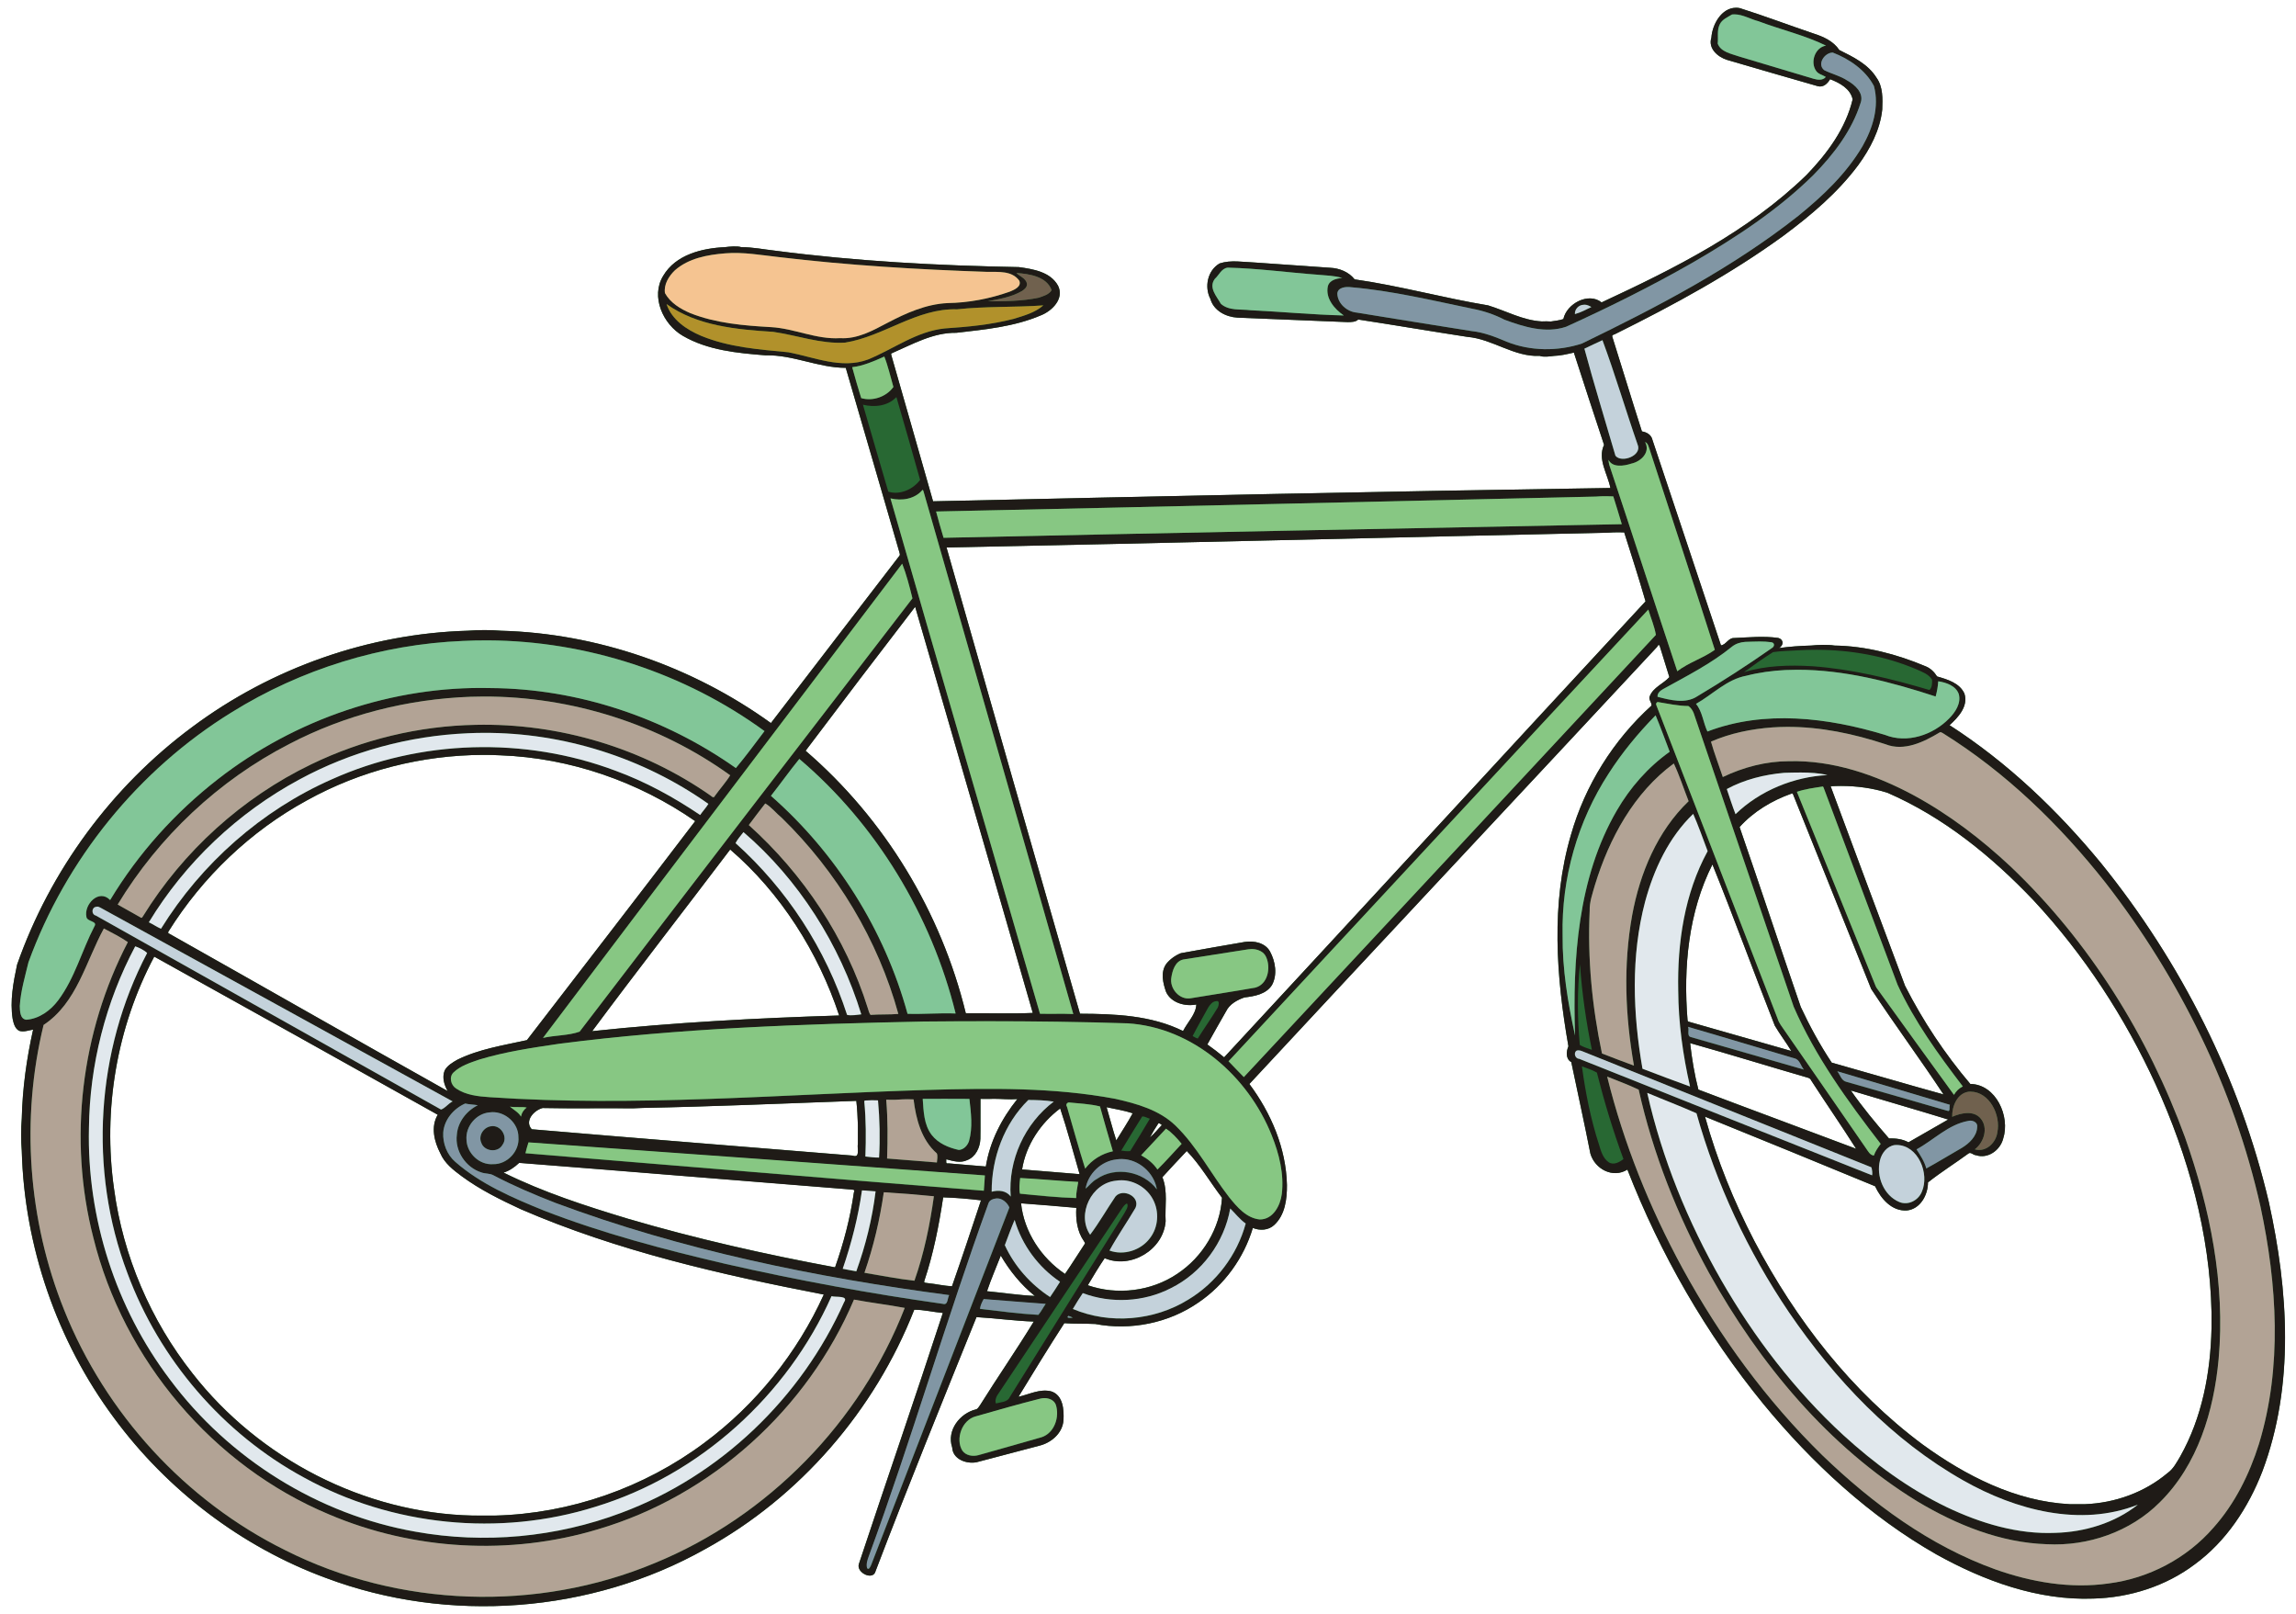
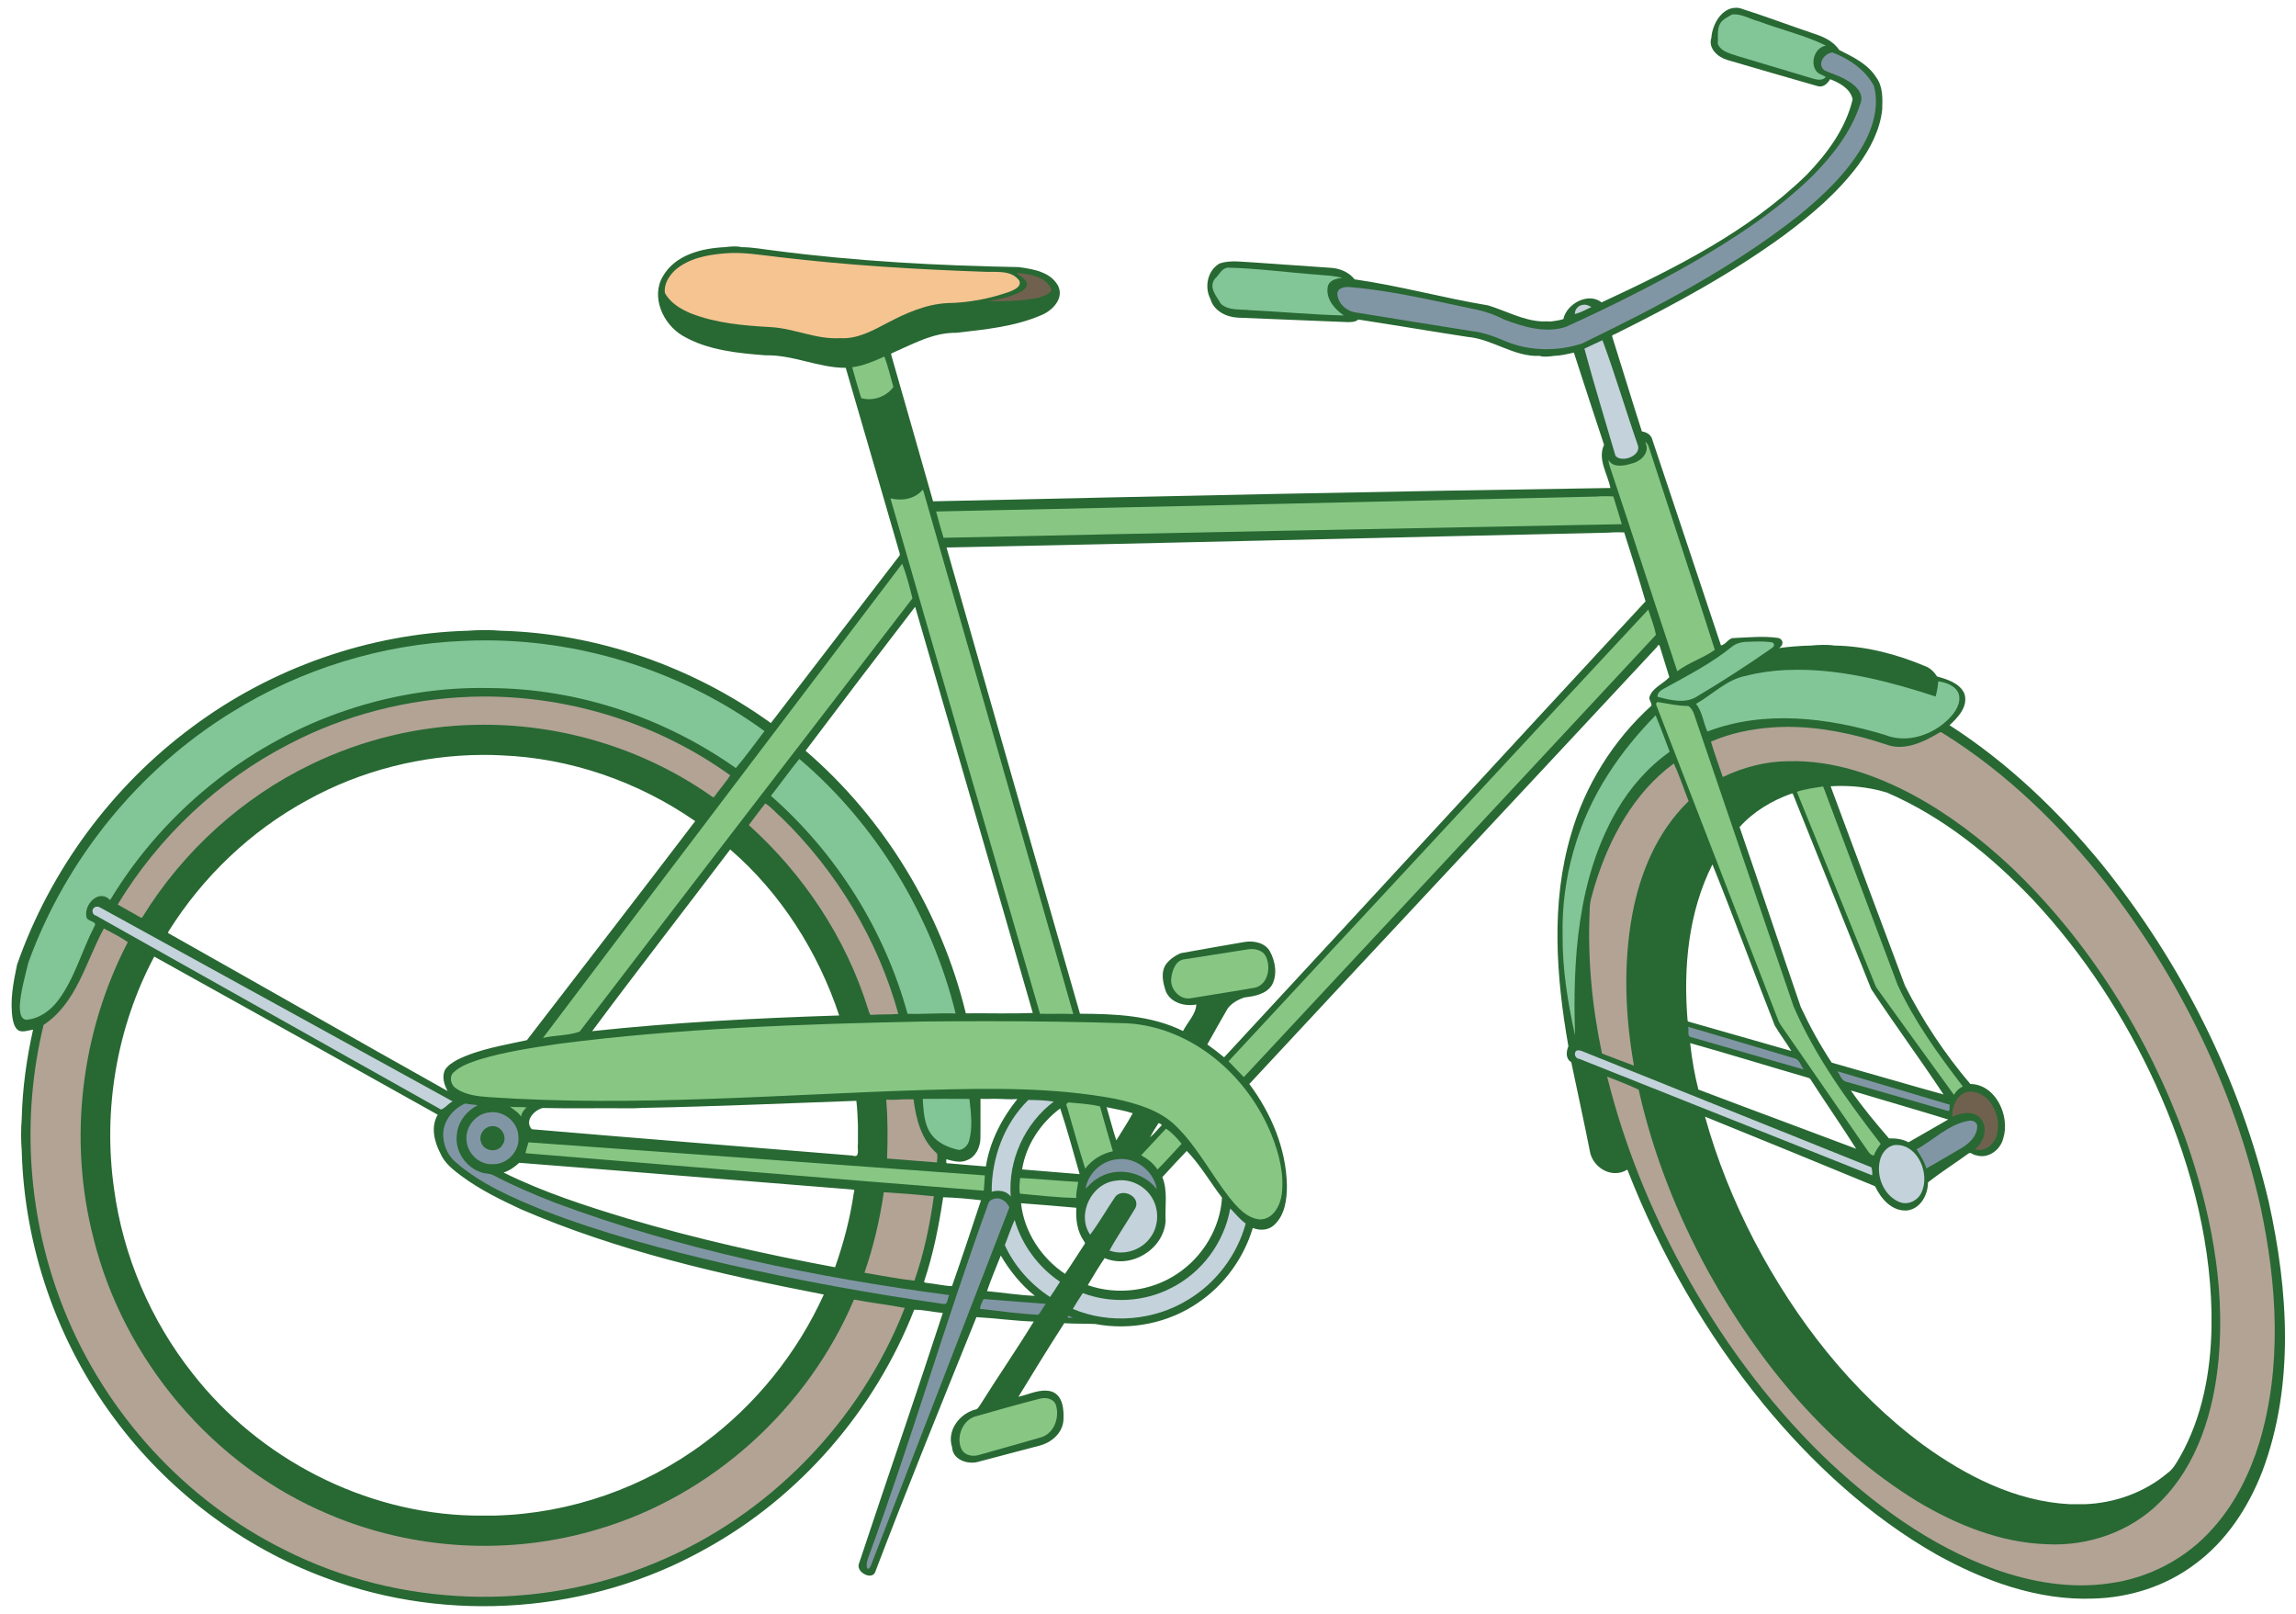
<svg xmlns="http://www.w3.org/2000/svg" id="svg2" height="3266pt" width="4646pt" version="1.1" viewBox="0 0 4646 3266">
  <g id="g4357" transform="translate(-5600)">
    <g>
      <path id="rect4354" d="m9112.7 15.719c-29.164 0.161-47.846 33.58-49.662 60.431-7.08 21.96 12.97 39.22 31.77 45.02 60.99 17.79 121.99 35.62 183.08 53.02 11.3 3.48 20.241-5.091 25.381-13.991 19.02 7.28 41.139 19.11 45.59 40.82-14.08 59.15-51.51 109.64-93.1 152.76-117.8 114.77-267.26 189.41-414.88 258-26.49-21.22-70.66 2.351-77.38 33.691-8.13 2.86-16.8 3.56-25.24 4.93-6.17-0.41-12.34-0.38-18.4-0.12-38.56-2.14-72.55-21.5-108.68-32.47-90.5-14.96-179.3-39.74-270.1-52.66-11.7-15.05-31.1-22.73-49.8-23.45-50.8-3.53-101.6-7.031-152.39-10.641-23.53-0.83-48.07-5.659-70.95 1.881-24.43 14.06-31.35 47.329-18.67 71.789 6.76 24.05 31.71 36.62 55.11 37.87 74.27 3.3 148.59 5.789 222.87 9.059 7.24-0.2 15.49 0.06 21.159-5.25 73.72 11.22 147.29 23.891 221.04 35.111 51.14 4.38 93.88 40.969 146.48 38.459 6.6 2.89 21.17 1.071 28.05 0.041 13.83-0.34 27.35-3.721 40.78-6.711 20.28 62.24 40.322 124.56 61.09 186.64-13.72 29.11 7.299 58.77 12.819 87.27-459.76 6.802-885.05 16.175-1370.6 26.95-27.81-98.67-56.5-197.09-84.5-295.71-0.22-1.42-1.12-3.529 1-3.839 41.82-18.1 83.6-42.141 130.65-41.361 57.68-6.72 116.9-12.199 170.82-35.219 22.75-8.92 47.911-33.681 34.991-59.891-15.32-28.19-50.51-33.801-79.421-37.791-164.61-3.02-329.44-11.829-492.82-33.159-22.91-2.53-45.64-7.26-68.77-7.18-8.26-2.78-24.639-1.1-33.01-0.03-46.33 2.1-99.82 15.09-125.05 57.98-25.92 42.04-0.201 98.349 39.659 121.39 50.44 29.36 110.51 34.981 167.55 39.491 55.49-1.37 106.84 25.36 162.19 25.32 36.53 124.22 72.179 248.78 108.49 373.09 0.35 2.19 1.85 4.77 0.321 6.8-86.65 112.99-173.78 225.64-260.29 338.74-158.56-114.19-351.23-181.66-546.86-186.81-19.85-1.79-46.19-1.611-66.07-0.011-200.24 5.62-397.64 75.18-558.11 194.87-162.42 120.24-287.53 290.03-354.33 480.74-7.58 35.94-14.76 72.969-8.94 109.76 1.92 8.93 4.42 19.419 13.2 24.059 9.31 3.05 18.881-1.04 28.161-2.43-13.22 59.09-21.54 119.41-22.95 179.99-1.69 19.69-1.692 45.49 0 65.08 5.15 193.51 71.14 384.94 186.56 540.39 107.79 146.3 258.38 261.09 429.08 323.93 248.05 93.11 536.25 71.39 767.28-58.45 191.91-105.37 343.24-280.69 423-484.24 18.67-0.16 38.7 4.83 57.9 6.5-55.31 169.85-113.91 338.94-170.15 508.6-4.57 17.23 29.49 33.991 34.239 13.111 65.6-172.01 135.07-342.6 203.96-513.26 37.97 2.11 77.31 7.66 115.97 8.97-34.95 57.2-73.25 112.47-108.84 169.34-2.46 2.8-3.999 7.12-7.879 8.25-32.79 7.78-60.011 42.54-48.391 77.08 1.16 24.02 28.86 33.9 49.28 29.93 42.51-11.24 85.062-22.37 127.58-33.6 24.23-6.16 46.69-25.509 48.35-51.759 1.11-21-0.801-50.281-24.811-58.011-22.73-5.84-44.559 6.19-66.279 10.93 30.4-49.9 61.03-99.8 92.741-148.88 20.86 1.54 41.81 0.56 62.7 1.65 71.64 13.67 148.72-1.809 208.75-43.489 52.629-35.66 91.87-90.011 110.03-150.86 14.16 5.83 31.67 4.961 43.23-5.889 22.14-20.29 26.051-52.8 25.791-81.22-1.75-74.12-32.081-145.27-76.032-204.08 274.67-295.57 550.86-589.81 825.85-885.12-0.76-2.72 4.568-3.931 4.449-1.211 6.52 21.06 13.03 42.161 19.59 63.191-12.08 13.5-32.66 20.65-39.63 38.55-3.3 6.74 4.23 12.399 3.49 19.109-77.14 69.8-134.43 161.25-162.97 261.34-41 139.02-29.861 286.95-5.141 427.92-4.7 10.54-5.739 25.66 5.77 31.92 12.8 61.66 26.519 123.31 38.659 185.15 9.08 31.27 45.55 50.759 74.9 32.309 66.59 171.07 159.18 332.2 275.38 474.43 98.629 119.71 214.62 227.08 349.92 304.09 96.73 53.76 205.5 93.629 317.65 89.359 73.07-1.89 146.26-24.98 204.92-69.13 63.771-46.59 108.69-115.09 136.93-188.08 65.431-173.89 52.648-366.36 13.168-544.81-58.82-250.18-177.62-485.41-338.97-685.04-88.18-107.32-190.01-204.56-307.11-279.86 17.47-15.86 38.28-38.089 30.12-63.769-9.46-21.5-34.71-28.901-55.37-34.831-5.67-8.98-13.47-16.799-23.541-20.639-58.23-24.49-120.67-40.911-184.08-41.861-13.3-2.18-33.72-1.428-47.1-0.019-21.78 0.52-43.56 2.189-65.15 5.069 9.44-5.34 10.22-16.999-1.55-20.419-29.41-4.25-59.74-1.1-89.4 0.15-11.23-0.6-16.34 13.8-26.45 14.83-46.28-138.43-92.2-276.99-138.59-415.38-2.3-10.7-11.841-16.001-21.411-17.461-20.44-63.59-39.719-127.61-59.859-191.32-1.911-4.5 5.041-4.469 7.45-6.489 117.23-58.23 232.86-120.93 338.89-198.09 55.72-41.41 109.53-86.819 151.24-142.76 24.16-33.21 44.21-71.091 48.59-112.49 0.809-21.77 1.748-46.04-11.751-64.6-17.08-27.47-47.31-41.92-75.139-55.82-11.86-17.86-32.01-26.949-51.762-33.269-50-16.87-99.398-35.63-149.69-51.52-2.614-0.488-5.161-0.714-7.63-0.702h-0.01zm-238.5 1061.1c4.127-0.014 8.254 0.063 12.377 0.239 14.69 46.33 29.76 92.86 43.17 139.52-284.69 307.06-568.09 615.43-852.73 922.46-10.991-9.15-22.38-17.831-34-26.061 12.38-22.47 25.219-44.72 37.91-67.02 7.079-14.59 22.33-22.91 37.02-28.05 20.29-2.46 43.97-6.36 55.85-25.08 11.34-20.8 7.05-47.58-3.879-67.75-9.791-17.94-32.491-22.369-51.141-19.489-43.1 7.47-86.23 14.839-129.24 22.739-11.4 4.56-21.879 12.01-29.589 21.63-11.93 16.65-6.77 38.671-0.49 56.541 10.08 22.53 38.759 30.1 61.279 25.63-0.629 19.51-17.949 36.03-26.839 53.7-64.59-31.94-137.99-34.689-208.55-35.009-90.36-314.3-180.55-628.71-270.08-943.24 446.12-8.82 892.24-20.25 1338.4-29.95 6.826-0.506 13.697-0.785 20.574-0.809zm-1422.2 151.3c79.11 273.74 159.27 547.27 237.85 821.12-43.12 1.87-90.67 0.29-135.48 0.78-49.9-204.8-164.4-393.7-324.3-531.2 73.14-97.14 147-194.15 221.15-290.51l0.7-0.261zm1784.9 126.85c-6.079 0.01-12.165 0.11-18.258 0.319 6.094-0.209 12.179-0.315 18.258-0.319zm-2659.4 172.23c6.095-0.021 12.19 0.034 18.283 0.163 0.87 0.166 1.865 0.19 2.922 0.142 4.8 0.241 9.618 0.476 14.449 0.567 140.4 5.18 278.32 53.15 393.58 133.12-112.81 148.07-226.88 295.55-340.51 443.07-47.282 10.5-96.45 17.899-140.47 39.459-9.78 5.66-20.6 11.671-26.01 22.041-5.6 13.85-0.901 29.13 6.089 41.52-188.03-105.32-375.13-212.39-562.94-318.13-2.79-0.39-3.37-3.15-1.79-5 68.94-110.1 165.88-202.82 280.05-265.02 108.46-60.171 232.41-91.508 356.35-91.933zm2747.9 62.805c31.023-0.01 63.986 4.277 93.854 13.808 113.29 49.16 211.03 128.54 295.51 217.51 102.16 109.55 184.98 236.63 247.31 372.69 65.79 144.76 109.69 301.33 112.98 460.98-0.16 10.67-0.119 21.36-0.02 32.08-1.88 89.52-18.981 180.89-63.41 259.55-7.18 12.05-13.82 25.141-25.56 33.441-46.469 39.22-106.47 60.65-166.97 63-10.42-0.11-20.751-0.131-31.08-0.011-109.25-5.57-210.34-57.439-297.39-120.59-144.48-107.31-257.21-252.9-340.49-411.52-41.72-80.29-75.858-164.67-100.04-251.9 114.82 46.6 229.64 93.43 344.14 140.78 11.74 25.09 33.75 51.01 64.382 49.02 27.309-2.9 42.658-31.49 42.669-56.73 26.1-20.74 54.639-38.501 81.579-58.241 4.74-4.29 10.12 3.24 15.36 3.13 24.21 8.2 49.311-10.08 55.22-33.53 14.56-44.94-14.439-109.71-66.51-110.56-51.52-60.74-96.101-127.59-132.11-198.67-50.16-134.52-100.81-268.91-150.53-403.56 6.89-0.446 13.946-0.677 21.104-0.678zm-37.164 1.109c-0.261-0.011-0.562 0.065-0.918 0.258 0.356-0.193 0.658-0.269 0.918-0.258zm-60.609 14.288c52.74 131.84 105.67 263.61 158.72 395.32 47.43 72.03 98.89 141.55 146.44 213.45-75.571-20.85-150.81-43.189-226.31-64.389-23.71-35.73-44.439-73.68-62.61-112.57-41.73-121.18-81.92-242.9-123.8-364.02 28.22-31.36 65.66-53.78 105.3-67.75 0.57-0.01 1.7-0.031 2.26-0.041zm-2150.1 113.13c101.92 87.57 178.09 207.44 220.58 335.82-166.82 5.27-333.79 13.94-499.84 31.72 91.48-123.14 186.48-244.9 279.26-367.54zm1987.6 30.219c43.63 107.84 83.481 217.62 126.16 325.99 10.351 17.65 22.9 33.94 33.53 51.45-69.55-19.52-138.83-40.02-208.39-59.5-1.62-0.29-1.371-2.41-1.72-3.55-8.62-106.36 1.77-217.93 50.42-314.39zm-3153 186.46c191.46 106.21 382.58 213.08 573.69 319.91-14.54 24.25-7.12 54.31 5.17 77.95 8.54 20.16 26.359 33.871 43.459 46.541 36.81 27.15 78.07 47.38 119.4 66.6 195.53 84.63 404.7 132.33 613.15 172.7-53.61 118.29-137.6 222.79-241.97 300.14-121.58 90.71-271.25 143.07-422.97 147.01-15.03-0.1-30.062-0.111-45.082-0.011-219.63-4.75-432.55-114.87-567.37-287.6-84.81-107.32-140.62-237.55-158.79-373.2-22.92-159.94 5.33-327.32 81.31-470.04zm3107.9 175c79.49 22.31 158.51 46.919 237.89 69.859 3.229 0.71 5.939 2.671 7.239 5.911 29.86 46.26 61.33 91.519 90.8 138.01-106.29-40.2-213.08-79.41-319.25-119.77-7.88-30.56-13.19-62.459-16.679-94.009zm-226.52 14.656c-0.906 0.032-1.806 0.149-2.694 0.364 0.887-0.215 1.788-0.332 2.694-0.364zm551.67 81.133c65.6 19.84 131.59 38.56 197.05 58.8-26.87 15.19-53.461 30.961-80.321 46.111-12.14-6.68-26.019-8.201-39.559-7.911-27.06-31.2-53.59-63.09-77.17-97zm-1732.1 16.878c15.198 0.101 30.394 1.806 45.603 0.542-31.76 39.42-55.74 86.01-63.75 136.43-25.13-2.26-50.331-3.969-75.431-6.359-6.84 1.48-4.27-4.741-4.6-8.241 13.51 3.49 28.741 8.151 42.141 1.731 17.37-6.53 26.25-25.621 26.841-43.211 0.5-26.9-0.1-53.81 0.18-80.7 6.32-0.01 12.639 0.03 19.03 0.02 2.316-0.125 4.633-0.189 6.948-0.209 1.014-0.01 2.026-0.01 3.039 0zm-176.38 0.978c3.018-0.01 6.038 0.043 9.054 0.158-3.016-0.114-6.035-0.164-9.054-0.158zc-3.353 0.01-6.704 0.083-10.051 0.222 3.347-0.139 6.698-0.215 10.051-0.222zm-103.83 3.155c1.88 16.21 2.561 32.64 3.191 48.98-0.12 12.68-0.09 25.38-0.03 38.1-2.07 8.34 5.489 29.57-10.671 23.68-216.44-17.81-432.98-34.75-649.34-53.28-15.28-16.96 4.608-38.58 22.128-42.98 55.3 1.23 110.64 0.16 165.96 0.55 12.08 0.23 24.17 0.079 36.25-0.711 144.2-2.87 288.35-9.169 432.51-14.339zm506.39 12.87c17.61 3.95 35.698 6.489 52.838 12.259-10.1 18.72-22.099 36.629-33.209 54.859-7.16-21.45-12.95-44.899-19.63-67.119zm-93.911 2.5c14.22 42.22 26.401 88.849 39.331 132.96-38.8-3.3-77.61-6.471-116.42-9.541 7.65-49.02 37.558-93.949 77.089-123.42zm198.95 29.819c2.71 0.19 4.922 2.031 6.862 3.831-8.18 8.2-15.17 17.629-24.221 24.919 5.29-9.87 11.19-19.43 17.359-28.75zm57.131 56.15c26.7 27.31 47.53 63.431 71.31 94.581-3.58 61.75-39.27 120.2-90.72 154.09-52.36 35.29-121.31 43.69-180.87 22.98 10.97-18.47 22.091-37.02 34.111-54.8 53.06 22.56 119.11-17.18 123.39-74.7-1.72-29.75 4.9-60.74-6.6-89.15 16.17-17.83 32.792-35.52 49.381-53zm-1350.9 24.031c223.42 17.4 446.89 36.089 670.35 53.769 3.37 0.83 10.491-0.889 7.041 5.761-7.41 51.74-20.71 102.58-38.17 151.83-141.09-26.17-281.35-57.859-419.09-98.309-85.61-25.87-171.45-53.6-251.68-93.35 12.05-3.81 22.44-11.1 31.55-19.7zm858.02 69.719c25.54 0.77 51.24 3.03 76.55 6.05-19.23 58.01-38.43 116.13-58.7 173.77-16.44-0.55-32.601-4.65-48.97-6.25-2.31-0.61-8.999 0.17-7.09-4.3 18.42-54.97 29.54-112.11 38.21-169.27zm157.53 12.091c37.28 2.95 74.64 5.611 111.88 9.191-1.42 23.17 1.651 47.979 15.411 67.339 1.13 1.81 3.29 4.031 1.3 6.091-13.29 20.03-25.91 40.57-39.58 60.3-47.95-32.15-82.931-85.1-89.011-142.92zm-40.97 105.8c18.07 30.8 40.942 59.191 68.931 81.591-32.25-1.37-64.57-6.441-96.82-9.541 8.15-24.36 18.559-48.07 27.889-72.05z" fill="#286833" />
-       <path id="path4" d="m9112.7 15.719c-29.17 0.154-47.856 33.577-49.672 60.431-7.08 21.96 12.97 39.22 31.77 45.02 60.99 17.79 121.99 35.62 183.08 53.02 11.3 3.48 20.241-5.091 25.381-13.991 19.02 7.28 41.139 19.11 45.589 40.82-14.08 59.15-51.51 109.64-93.1 152.76-117.8 114.77-267.26 189.41-414.88 258-26.49-21.22-70.66 2.351-77.38 33.691-8.13 2.86-16.801 3.56-25.241 4.93-6.17-0.41-12.34-0.38-18.4-0.12-38.56-2.14-72.55-21.5-108.68-32.47-90.51-14.96-179.26-39.739-270.07-52.659-11.73-15.05-31.119-22.73-49.809-23.45-50.8-3.53-101.6-7.031-152.39-10.641-23.53-0.83-48.07-5.659-70.95 1.881-24.43 14.06-31.35 47.329-18.67 71.789 6.76 24.05 31.711 36.62 55.111 37.87 74.27 3.3 148.59 5.789 222.87 9.059 7.24-0.2 15.489 0.06 21.159-5.25 73.72 11.22 147.29 23.891 221.04 35.111 51.14 4.38 93.88 40.969 146.48 38.459 6.6 2.89 21.17 1.071 28.05 0.041 13.83-0.34 27.35-3.721 40.78-6.711 20.28 62.24 40.321 124.56 61.091 186.64-13.72 29.11 7.299 58.77 12.819 87.27-459.76 6.802-885.05 16.175-1370.6 26.95-27.81-98.67-56.5-197.09-84.5-295.71-0.22-1.42-1.12-3.529 1-3.839 41.82-18.1 83.6-42.141 130.65-41.361 57.68-6.72 116.9-12.199 170.82-35.219 22.75-8.92 47.911-33.681 34.991-59.891-15.32-28.19-50.51-33.801-79.42-37.791-164.5-3.02-329.3-11.83-492.7-33.16-22.91-2.53-45.64-7.26-68.77-7.18-8.26-2.78-24.639-1.1-33.009-0.03-46.33 2.1-99.82 15.09-125.05 57.98-25.92 42.04-0.201 98.349 39.659 121.39 50.44 29.36 110.51 34.981 167.55 39.491 55.49-1.37 106.84 25.36 162.19 25.32 36.53 124.22 72.179 248.78 108.49 373.09 0.35 2.19 1.85 4.77 0.32 6.8-86.65 112.99-173.78 225.64-260.29 338.74-158.56-114.19-351.23-181.66-546.86-186.81-19.85-1.79-46.19-1.611-66.07-0.011-200.24 5.62-397.64 75.18-558.11 194.87-162.42 120.24-287.53 290.03-354.33 480.74-7.58 35.94-14.761 72.969-8.941 109.76 1.92 8.93 4.42 19.419 13.2 24.059 9.31 3.05 18.881-1.04 28.161-2.43-13.22 59.09-21.54 119.41-22.95 179.99-1.69 19.69-1.691 45.49 0.01 65.08 5.15 193.51 71.139 384.94 186.56 540.39 107.79 146.3 258.38 261.09 429.08 323.93 248.05 93.11 536.25 71.39 767.28-58.45 191.91-105.37 343.24-280.69 423-484.24 18.67-0.16 38.7 4.83 57.9 6.5-55.31 169.85-113.91 338.94-170.15 508.6-4.57 17.23 29.489 33.991 34.239 13.111 65.6-172.01 135.07-342.6 203.96-513.26 37.97 2.11 77.31 7.66 115.97 8.97-34.95 57.2-73.251 112.47-108.84 169.34-2.46 2.8-4 7.12-7.88 8.25-32.79 7.78-60.011 42.54-48.391 77.08 1.16 24.02 28.86 33.9 49.28 29.93 42.51-11.24 85.061-22.37 127.58-33.6 24.23-6.16 46.69-25.509 48.35-51.759 1.11-21-0.801-50.281-24.811-58.011-22.73-5.84-44.56 6.19-66.28 10.93 30.4-49.9 61.031-99.8 92.741-148.88 20.86 1.54 41.81 0.56 62.7 1.65 71.64 13.67 148.72-1.809 208.75-43.489 52.63-35.66 91.87-90.011 110.03-150.86 14.16 5.83 31.67 4.961 43.23-5.889 22.14-20.29 26.051-52.8 25.791-81.22-1.75-74.12-32.081-145.27-76.031-204.08 274.67-295.57 550.86-589.81 825.85-885.12-0.76-2.72 4.57-3.931 4.45-1.211 6.52 21.06 13.031 42.161 19.591 63.191-12.08 13.5-32.66 20.65-39.63 38.55-3.3 6.74 4.229 12.399 3.489 19.109-77.14 69.8-134.43 161.25-162.97 261.34-41 139.02-29.861 286.95-5.141 427.92-4.7 10.54-5.74 25.66 5.77 31.92 12.8 61.66 26.519 123.31 38.659 185.15 9.08 31.27 45.55 50.759 74.9 32.309 66.59 171.07 159.18 332.2 275.38 474.43 98.63 119.71 214.62 227.08 349.92 304.09 96.73 53.76 205.5 93.629 317.65 89.359 73.07-1.89 146.26-24.98 204.92-69.13 63.77-46.59 108.69-115.09 136.93-188.08 65.43-173.89 52.65-366.36 13.17-544.81-58.82-250.18-177.62-485.41-338.97-685.04-88.18-107.32-190.01-204.56-307.11-279.86 17.47-15.86 38.28-38.089 30.12-63.769-9.46-21.5-34.71-28.901-55.37-34.831-5.67-8.98-13.471-16.799-23.541-20.639-58.23-24.49-120.67-40.911-184.08-41.861-13.3-2.18-33.72-1.429-47.1-0.019-21.78 0.52-43.56 2.189-65.15 5.069 9.44-5.34 10.22-16.999-1.55-20.419-29.41-4.25-59.74-1.1-89.4 0.15-11.23-0.6-16.34 13.8-26.45 14.83-46.28-138.43-92.201-276.99-138.59-415.38-2.3-10.7-11.839-16.001-21.409-17.461-20.44-63.59-39.719-127.61-59.859-191.32-1.91-4.5 5.04-4.469 7.45-6.489 117.23-58.23 232.86-120.93 338.89-198.09 55.72-41.41 109.53-86.819 151.24-142.76 24.16-33.21 44.209-71.091 48.589-112.49 0.81-21.77 1.75-46.04-11.75-64.6-17.08-27.47-47.309-41.92-75.139-55.82-11.86-17.86-32.011-26.949-51.761-33.269-50-16.87-99.399-35.63-149.69-51.52-2.619-0.489-5.167-0.715-7.639-0.702zm-2.614 13.325c16.737 0.277 31.926 9.767 48.003 13.836 45.29 17.2 93.24 28.06 136.82 49.38-22.37 3.65-32.58 33.831-19.72 51.511 4.66 6.47 12.98 7.77 19.33 11.9-6.05 7.59-16.66 5.99-24.83 3.65-50.3-15.07-100.62-30.07-150.92-45.13-15.11-5.4-36.741-8.861-42.991-26.011 1.56-12.73-1.849-26.44 3.941-38.45 4.8-10.59 15.92-14.749 25.12-20.459 1.767-0.185 3.515-0.255 5.247-0.227zm198.4 77.256c33.36 12.87 66.42 35.209 83.4 67.809 11.22 41.52-2.391 85.401-23.141 121.69-32.77 55.62-80.281 100.62-130.04 140.96-133.56 105.3-285.28 184.36-437.75 258.26-48.96 15.98-104.28 15.58-152.31-3.72-22.68-9.59-45.82-18.89-70.53-21.47-77.55-12.41-155.13-24.63-232.61-37.4-19.54-1.57-38.77-18.029-39.48-38.289 0.69-13.17 17.96-14.481 27.77-13.111 82.99 7.09 164.17 26.75 245.56 43.57 22.54 4.29 44.471 11.539 64.831 22.159 39.23 14.54 83.469 28.231 124.79 14.281 87.21-39.56 173.02-82.291 256.17-129.84 87.2-50.58 172.53-106.35 244.58-177.42 40.81-41.6 77.66-89.63 95.32-145.87 6.97-19.73-11.501-36.359-27.041-44.969-14.43-9.58-31.549-13.311-46.789-21.041-15.08-12.29 0.85-35.4 17.27-35.6zm-2220.5 405.44c29.456 0.133 58.712 5.108 87.962 8.342 140.14 16.75 281.16 25.14 422.17 29.92 22.43 0.36 49.31-2.85 64.4 17.67 5.46 12.34-10.591 18.829-19.361 22.439-40.33 14.28-83.109 22.431-125.94 23.061-43.48 2.14-83.881 20.279-121.83 40.189-29.47 15.59-60.789 32.961-95.359 30.731-48.02 3.07-92.45-19.64-139.85-22.27-54.99-3.1-111.15-7.731-162.86-28.111-20.28-8.59-40.82-20.98-51.72-40.78-2.69-17.67 7.97-34.42 20.18-46.18 27.86-24.42 65.96-31.38 101.78-34.25 6.821-0.566 13.63-0.793 20.428-0.762zm996.6 29.703c61.29 1.49 122.37 9.969 183.57 14.439 15.98 1.57 32.32 1.611 47.78 6.511-11.33 0.86-25.59 4.04-29.03 16.68-5.27 24.67 13.401 46.099 32.241 59.109-62.88-1.49-125.79-7.569-188.69-10.589-20.05-2.53-43.799 1.61-60.039-13-8.43-15.17-25.48-32.571-12.22-50.431 8.6-7.62 13.699-21.639 26.389-22.719zm-427.8 10.85c25.61 1.73 61.17 6.889 71.17 34.689-4.73 8.57-16.609 12.031-25.759 15.191-33.93 7.16-68.99 7.4-103.42 7.3 23.54-4.5 48.001-8.48 69.041-20.65 4.96-3.28 10.86-7.791 10.18-14.511-1.05-11.26-16.971-16.559-21.211-22.019zm-707.93 62.889c62.21 44.43 141.81 51.381 215.83 56.161 48.47 6.98 95.851 24.779 145.41 21.809 78.48-12.59 144.79-69.941 226.63-67.391 57.98-6.28 116.49-3.759 174.46-7.939-16.68 14.75-39.239 20.82-60.089 27.27-45.63 11.78-92.721 16.22-139.61 19.35-57 5.9-103.53 41.83-155.14 62.88-53.73 19.88-108.26-4.67-160.97-14.68-59.61-5.67-120.73-10.12-176.68-33.32-29.45-12.47-59.321-32.421-69.841-64.141zm1857.7 1.211c4.893-0.037 9.454 2.323 13.662 4.73-10.72 5.33-21.811 11.149-33.311 14.309-0.7-9.84 7.781-18.64 17.531-18.87 0.713-0.11 1.418-0.163 2.117-0.169zm36.083 71.819c25.8 69.51 46.74 141.01 71.15 211.13 9.79 22.14-32.461 38.309-44.881 22.569-21.01-72.12-43.23-144.05-62.8-216.55 12.23-5.57 24.201-11.74 36.531-17.15zm-1453.2 33.111c7.39 18.44 12.48 41.24 18.42 61.53-14.07 19.71-41.601 29.45-65.161 22.53-6.54-20.69-12.5-41.61-18.25-62.53 22.83-2.81 44.211-12.14 64.991-21.53zm24.439 81.989c16.25 55.75 32.37 111.61 47.97 167.51-13.87 19.06-41.21 31.369-64.4 23.759-17.41-58.48-34.08-117.25-51.27-175.82 23.54 5.72 50.26 2.83 67.7-15.45zm1514.9 90.83c6.59 2.87 7.349 10.459 9.659 16.419 43.74 134.72 88.53 269.26 131.52 404.09-23.8 16.98-52.7 25.471-75.97 43.291-46.34-138.98-91.149-278.49-137.61-417.44-0.97-3.35-1.38-6.879-1.63-10.309 8.15 16.44 31.51 12.55 46.22 7.73 19.68-4.13 39.219-23.06 27.809-43.78zm-1461.8 96.916c0.904-0.144 1.359 2.464 1.814 3.234 100.79 352.43 202.56 704.61 303.01 1057.1-22.46-1-44.94 0.039-67.37-0.561-100.82-347.51-202.65-694.84-302.57-1042.6 22.64 5.51 48.97 1.59 64.7-16.97 0.149-0.146 0.288-0.223 0.417-0.244zm1384.1 12.788c4.49 0.029 8.982 0.164 13.467 0.397 5.62 18.76 11.881 37.359 17.191 56.209-457.44 8.66-914.99 17.649-1372.4 27.559-5.22-17.68-10.49-35.389-15.1-53.219 444.79-9.29 889.66-20.231 1334.5-30.161 7.431-0.588 14.909-0.834 22.392-0.786zm23.181 72.976c4.126-0.014 8.255 0.063 12.377 0.239 14.69 46.33 29.76 92.86 43.17 139.52-284.69 307.06-568.09 615.43-852.73 922.46-10.99-9.15-22.38-17.831-34-26.061 12.38-22.47 25.219-44.72 37.909-67.02 7.08-14.59 22.33-22.91 37.02-28.05 20.29-2.46 43.97-6.36 55.85-25.08 11.34-20.8 7.05-47.58-3.88-67.75-9.79-17.94-32.491-22.369-51.141-19.489-43.1 7.47-86.231 14.839-129.24 22.739-11.4 4.56-21.879 12.01-29.589 21.63-11.93 16.65-6.771 38.671-0.491 56.541 10.08 22.53 38.76 30.1 61.28 25.63-0.63 19.51-17.949 36.03-26.839 53.7-64.59-31.94-137.99-34.689-208.55-35.009-90.36-314.3-180.55-628.71-270.08-943.24 446.12-8.82 892.24-20.25 1338.4-29.95 6.825-0.506 13.696-0.785 20.573-0.809zm-1448.7 63.539c8.13 20.4 15.141 47.19 20.741 70.12-224.78 291.95-449.6 583.95-673.47 876.6-22.42 8.13-49.849 7.05-74.109 12.68 241.61-320.23 484.6-639.58 726.84-959.4zm26.42 87.72c79.11 273.74 159.27 547.27 237.85 821.12-43.12 1.87-90.67 0.29-135.48 0.78-49.83-204.82-164.31-393.66-324.22-531.13 73.14-97.14 147-194.15 221.15-290.51l0.7-0.261zm1483.4 5.07c5.1 16.97 12.411 33.93 15.331 51.27-277.64 298.46-555.76 596.5-833.8 894.59-10.21-10.76-20.901-21.139-30.961-32.009 283.19-304.56 565.88-609.64 849.43-913.85zm-2348 62.328c199.55 1.031 398.39 65.974 559.68 183.52-18.89 25.05-38.259 51.29-57.959 74.8-144.17-101.78-319.11-160.72-495.99-161.81-197.92-4.88-395.94 62.709-551.9 184.16-86.77 67.38-161.59 150.47-218.26 244.67-22.75-23.54-53.411 9.01-48.041 33.95 1.04 10.12 23.28 8.22 16.22 19.22-25.65 49.31-39.641 104.82-73.361 149.72-15.37 20.51-38.329 37.36-64.519 39.25-12.88-1.5-12.811-18.02-13.161-27.85 1.83-30.12 10.55-59.289 17.58-88.469 75.68-208.08 222.72-389.53 411.3-505.73 140.1-87.16 302.78-137.54 467.68-144.31 16.898-0.838 33.814-1.209 50.725-1.122zm2573.6 2.266c7.654-0.001 15.289 0.331 22.831 1.416 7.98 0.69 7.53 8.821 1.4 12.061-48.97 34.29-99.251 66.73-150.59 97.37-23.94 15.8-54.831 7.739-80.491 1.019-0.75-7.08 5.461-12.35 11.081-15.48 47.86-26.49 97.18-51.35 139.78-86.12 7.54-5.91 16.99-8.9 26.52-9.5 9.754-0.214 19.628-0.765 29.469-0.766zm115.81 16.803c68.807 0.268 137.77 12.414 201.18 39.523 11.34 5.08 24.76 9.59 31.5 20.85 0.66 6.25 0.119 17.37-5.491 20.93-77.23-22.91-156.15-42.149-236.74-48.059-46.35-2.66-93.541-1.59-138.29 12.08 19.19-14.08 38.691-27.98 58.891-40.57 16.79-2.63 33.84-2.54 50.78-3.7 12.695-0.745 25.431-1.103 38.173-1.053zm-39.931 40.381c95.648-0.066 189.61 24.585 280.01 54.122 2.8-10.05 4.579-20.36 5.259-30.77 16.24 2.35 35.891 9.13 41.641 26.1 4.84 18.58-7 36.291-19.43 48.941-32.56 33.51-85.21 51.46-130.02 33.37-115.5-35.03-244-50.911-359.26-6.811-8.63-18.26-10.08-40.06-23.1-55.95 33.88-19.05 62.539-49.77 102.04-56.95 25.68-6.58 52.051-10.129 78.511-11.489 8.129-0.373 16.246-0.557 24.352-0.562zm-2658.1 54.148c177.37-0.425 354.91 55.653 498.88 159.35-8.55 14.03-21.211 27.921-31.231 41.991-1.38 4.04-5.54 2.05-7.48-0.23-138.2-97.04-307.86-147.63-476.54-143.82-114.77 2.16-228.92 29.77-332.25 79.72-139.92 67.39-259.47 175.88-341.05 307.93-1.03 1.06-1.8 3.659-3.67 2.509-15.83-8.71-31.51-17.75-47.25-26.62 83.06-137.19 204.34-251.34 347.09-324.69 113.14-59.2 239.86-91.1 367.34-95.67 8.718-0.295 17.441-0.453 26.164-0.473zm2375.6 11.133c20.53 3.35 41.27 7.961 62.2 8.111 5.08 3.47 8.47 8.809 10.72 14.459 67.65 197.82 134.48 395.94 202.2 593.74 43.87 101.07 109.17 190.8 176.12 277.62-5.19 7.12-10.91 14.759-13.75 23.559-8.03-0.62-11.781-8.92-15.961-14.6-54.75-79.52-109.78-158.84-164.74-238.21-5.13-7.71-11.361-14.96-14.041-23.95-81.98-211.73-163.86-423.5-245.82-635.24-0.78-2.26 0.72-4.961 3.07-5.491zm-4.15 26.9c10.16 24.22 19.06 49.141 28.52 73.691-43.81 31.2-80.08 72.42-107.02 118.88-79.47 136.53-89.54 302.53-84.48 455.19-14.62-66.6-25.891-134.46-25.191-202.85-2.53-115 30.331-230.53 93.041-326.97 27.31-42.63 59.73-81.821 95.13-117.94zm265.5 23.37c67.903-0.334 135.3 13.936 199.63 35.12 37.64 15.01 77.361-4.53 109.53-23.82 2.24-1.55 4.709 0.541 6.759 1.561 127.19 79.23 236.18 185.04 328.82 302.24 149.65 192.57 260.29 416.93 313.66 655.33 33.66 157.35 44.38 324.46-3.03 480.13-19.47 61.75-48.901 121.2-92.291 169.72-53.8 61.93-131.02 102.47-212.32 112.67-77.1 10.98-155.65-2.63-228.49-28.37-133.08-47.79-249.12-133.41-350.23-230.78-113.13-110.75-207.55-239.88-283.29-378.71-66.46-122.23-118.92-252.42-152.33-387.58 21.33 8.46 43.069 16.629 63.759 26.389 28.89 129.65 78.341 254.25 142.21 370.56 102.23 183.37 241.15 351.71 421.61 462.38 79.46 47.51 168.76 83.759 262.34 86.709 83.32 4.38 168.95-25.29 228.26-84.75 76.88-75.81 109.56-184.9 119.11-289.88 13.77-152.11-17.38-304.94-67.8-447.98-74.85-205.55-193.7-396.44-352.34-547.67-59.44-55.69-124.69-105.7-196.4-144.61-77.42-41.71-163.94-71.511-252.84-69.181-46.38 0.02-92.21 12.071-133.9 32.011-7.89-23.87-17.119-47.51-23.939-71.63 39.26-17.08 81.8-25.7 124.38-28.8 9.714-0.666 19.425-1.013 29.125-1.061zm-2636.9 12.134c161.55-0.622 322.82 50.442 454.72 143.68-4.46 7.55-11.48 14.739-16.63 22.509-53.46-36.05-110.46-67.301-171.13-89.491-183.88-69.2-394.79-63.25-574.13 17.25-142.33 62.73-263.91 170.3-345.76 302.32-8.52-3.53-16.14-9.18-24.6-13 73.43-121.04 180.04-221.85 304.72-288.96 104.41-56.65 221.89-88.381 340.51-93.491 10.764-0.504 21.535-0.774 32.305-0.816zm-1.308 44.544c6.095-0.021 12.19 0.034 18.283 0.163 0.871 0.166 1.865 0.19 2.922 0.142 4.8 0.241 9.618 0.476 14.448 0.567 140.4 5.18 278.32 53.15 393.58 133.12-112.81 148.07-226.88 295.55-340.51 443.07-47.28 10.5-96.45 17.899-140.47 39.459-9.78 5.66-20.599 11.671-26.009 22.041-5.6 13.85-0.901 29.13 6.089 41.52-188.03-105.32-375.13-212.39-562.94-318.13-2.79-0.39-3.371-3.15-1.791-5 68.94-110.1 165.88-202.82 280.05-265.02 108.47-60.171 232.41-91.508 356.35-91.933zm639.93 8.192c155.41 131.74 267.39 316.51 316.32 515.02-32.45-1.38-64.84 1.67-97.3 0.63-46.51-169.81-144.25-324.83-276.44-440.97 19.42-24.65 37.639-50.39 57.419-74.68zm1769.6 9.191c10.97 23.22 20.101 51.15 29.981 76.3-63.43 60.81-98.621 145.59-114.29 230.83-18.22 100.42-14.05 203.89 3.65 304.09-21.63-8-43.309-16.049-64.709-24.559-20.02-94.7-29.371-191.79-24.891-288.56-0.56-18.07 5.859-35.161 10.659-52.281 28.93-94.24 78.84-186.6 159.6-245.82zm256.71 18.288c18.748 0.029 37.583 1.084 54.164 5.222-67.51 3.37-136.3 31.11-185.92 79.08-6.44-16.71-11.989-33.84-17.669-50.83 35.74-19.3 75.96-29.309 116.28-32.859 10.68-0.278 21.897-0.63 33.145-0.612zm81.691 27.134c31.023-0.01 63.986 4.277 93.853 13.808 113.29 49.16 211.03 128.54 295.51 217.51 102.16 109.55 184.98 236.63 247.31 372.69 65.79 144.76 109.69 301.33 112.98 460.98-0.16 10.67-0.118 21.36-0.02 32.08-1.88 89.52-18.981 180.89-63.411 259.55-7.18 12.05-13.82 25.141-25.56 33.441-46.47 39.22-106.47 60.65-166.97 63-10.42-0.11-20.75-0.131-31.08-0.011-109.25-5.57-210.34-57.439-297.39-120.59-144.48-107.31-257.21-252.9-340.49-411.52-41.72-80.29-75.861-164.67-100.04-251.9 114.82 46.6 229.64 93.43 344.14 140.78 11.74 25.09 33.75 51.01 64.38 49.02 27.31-2.9 42.66-31.49 42.67-56.73 26.1-20.74 54.64-38.501 81.58-58.241 4.74-4.29 10.119 3.24 15.359 3.13 24.21 8.2 49.31-10.08 55.22-33.53 14.56-44.94-14.439-109.71-66.509-110.56-51.52-60.74-96.101-127.59-132.11-198.67-50.16-134.52-100.81-268.91-150.53-403.56 6.891-0.446 13.947-0.677 21.106-0.678zm-37.167 1.109c1.131 0.05 1.483 1.754 2.052 2.819 49.74 132.83 99.56 265.63 149.48 398.39 34.19 74.29 82.599 140.94 132.06 205.65-7.74 3.65-13.7 9.65-17.93 17-51.91-71.09-103.27-142.6-154.81-213.96-3.19-3.65-4.58-8.28-6.35-12.65-52.33-128.76-104.16-257.74-156.67-386.43 16.56-5.66 34-7.921 51.25-10.561 0.356-0.193 0.658-0.269 0.919-0.258zm-60.609 14.288c52.74 131.84 105.67 263.61 158.72 395.32 47.43 72.03 98.891 141.55 146.44 213.45-75.57-20.85-150.81-43.189-226.31-64.389-23.71-35.73-44.439-73.68-62.609-112.57-41.73-121.18-81.92-242.9-123.8-364.02 28.22-31.36 65.66-53.78 105.3-67.75 0.57-0.01 1.699-0.031 2.259-0.041zm-2079.1 20.061c12.11 6.79 22.25 20.059 33.7 29.389 111.19 108.54 194.46 246.43 235.64 396.4-16.79 1.57-37.88 0.53-56.35 1.97-2.87-4.02-3.961-8.78-5.391-13.37-44.56-142.48-130.14-271.06-240.86-370.66 10.86-14.73 22.019-29.28 33.259-43.73zm1877.8 21.109c10.15 23.23 19.89 50.43 29.23 75.38-46.91 85.64-61.519 185.56-59.539 282.13 0.39 65.31 9.409 130.44 23.909 194.06-32.15-11.76-64.349-23.6-96.239-35.97-19.49-111.57-23.81-227.86 5.35-338.14 17.78-65.55 47.809-129.9 97.289-177.46zm-1921.9 37c111.59 95.64 195.09 227.42 238.4 368.62-7.98 0.98-20.549 3.01-28.719 1.15-43-133.08-121.64-254.21-225.73-347.54 3.85-7.39 10.44-15.13 16.05-22.23zm-26.93 35.091c101.92 87.57 178.09 207.44 220.58 335.82-166.82 5.27-333.79 13.94-499.84 31.72 91.48-123.14 186.48-244.9 279.26-367.54zm1987.6 30.219c43.63 107.84 83.481 217.62 126.16 325.99 10.35 17.65 22.9 33.94 33.53 51.45-69.55-19.52-138.83-40.02-208.39-59.5-1.62-0.29-1.37-2.41-1.72-3.55-8.62-106.36 1.77-217.93 50.42-314.39zm-3268.1 85.352c2.326 0.061 4.488 1.314 6.566 2.319 237.39 130.7 475.04 260.95 712.36 391.78-8.46 3.88-15.18 13.861-23.53 16.431-232.88-130.67-465.68-261.59-698.47-392.45-9.39-2.31-8.839-16.551 0.691-17.691 0.815-0.297 1.609-0.409 2.384-0.389zm13.206 44.289c16.25 8.56 34.09 17.53 48.5 27.58-94.81 182.07-121.04 399.08-69.761 598.09 61 247.05 241.92 461.65 477.19 559.81 170.44 72.49 366.32 83.49 543.7 30.03 230.52-67.73 424.68-243.9 518.25-464.74 33.83 6.41 70.019 10.579 102.66 16.839-89.72 230.62-276.43 422.2-505.67 516.15-237.66 99.45-518.04 89.991-748.12-26.109-201.98-99.84-363.63-276.8-447.13-485.86-73.05-181.71-87.909-386.33-41.619-576.64 67.54-44.68 85.3-128.13 122-195.15zm63.369 36.12c7.46 2.48 18.321 7.729 24.111 13.489-103.44 197.34-118.91 438.75-39.991 647.32 64.57 174.62 193.39 324.99 357.24 413.75 177.72 98.19 395.67 120.11 589.4 59.32 211.1-64.17 388.78-224.98 478.23-426.14 7.95 2.63 35.1-1.989 25.52 11.961-86.27 193.99-251.41 352.08-450.69 426.26-131.94 49.71-277.39 63.22-416.18 38.33-196.9-34.5-377.9-147.7-497.2-307.8-109.82-144.85-168.32-327.37-164.02-509.04 1.38-127.49 33.71-254.97 93.63-367.49zm2258.7 5.464c12.165-0.121 25.264 4.898 29.997 16.736 9.34 21.32 3.319 54.629-22.291 61.359-43.18 7.66-86.58 14.12-129.83 21.35-23.07 4.63-44.049-19.519-39.959-41.889 2.21-14.43 7.819-32.671 23.959-36.381 43.85-6.77 87.7-13.619 131.52-20.589 2.13-0.364 4.35-0.564 6.603-0.586zm-2220.2 15.236c191.46 106.21 382.58 213.08 573.69 319.91-14.54 24.25-7.12 54.31 5.17 77.95 8.54 20.16 26.359 33.871 43.459 46.541 36.81 27.15 78.07 47.38 119.4 66.6 195.53 84.63 404.7 132.33 613.15 172.7-53.61 118.29-137.6 222.79-241.97 300.14-121.58 90.71-271.25 143.07-422.97 147.01-15.03-0.1-30.061-0.111-45.081-0.011-219.63-4.75-432.55-114.87-567.37-287.6-84.81-107.32-140.62-237.55-158.79-373.2-22.92-159.94 5.329-327.32 81.309-470.04zm2885 15.559c4.09 57.94 12.29 115.99 24.15 173.03-8.2-2.97-17.18-5.449-24.47-9.859-4.99-54.17-5.45-109.04 0.32-163.17zm-734.54 74.286c5.718-0.321 3.542 9.549 1.639 13.214-12.84 21.24-27.31 41.53-40.47 62.6-3.82-0.81-7.05-3.21-10.42-5.03 9.97-19.53 21.15-38.51 31.6-57.82 3.75-5.87 8.78-12.399 16.4-12.759 0.454-0.117 0.87-0.183 1.252-0.205zm-464.85 40.927c94.695 0.03 189.39 1.249 284.02 4.287 131.65 8.22 243.85 107 291.53 226.48 15.07 37.5 25.31 78.461 20.43 119.03-3.03 23.33-17.789 51.55-44.619 51.28-27.01-2.72-46.041-25.29-61.991-45.12-37.03-47.52-64.77-102.39-108.35-144.65-32.86-31.79-78.371-44.499-121.74-54.259-125.41-23.6-253.98-21.51-380.94-18.02-295.09 8.93-590.55 34.829-885.67 14.639-23.14-1.56-47.69-4.179-67.4-17.519-10.62-6.58-14.92-23.131-5.35-32.461 14.25-13.64 33.719-19.71 51.959-26.03 52.79-15.99 107.53-24.03 161.98-32.03 244.33-31.54 491.05-39.861 737.02-44.991 43.038-0.419 86.082-0.651 129.12-0.637zm1417.9 11.398c71.89 20.67 143.43 42.769 215.26 63.739 10.8 2.1 13 15.3 19.25 22.72-76.26-22.13-152.65-43.82-228.94-65.83-8.32-2.22-2.319-14.93-5.569-20.63zm4.38 32.83c79.49 22.31 158.51 46.919 237.89 69.859 3.23 0.71 5.941 2.671 7.241 5.911 29.86 46.26 61.33 91.519 90.8 138.01-106.29-40.2-213.08-79.41-319.25-119.77-7.88-30.56-13.19-62.459-16.68-94.009zm-226.52 14.656c2.716-0.095 5.463 0.578 7.945 1.673 195.04 78.5 390.36 156.37 585.35 234.95 1.4 3.72 2.561 13.291 1.441 16.241-197.63-78.67-395.47-156.89-593.01-235.82-8.3-0.34-11.7-12.98-4.42-16.68 0.887-0.215 1.79-0.332 2.695-0.364zm7.545 32.214c10.08 4.04 21.01 7.189 30.32 12.739 14.93 59.12 32.67 117.67 53.77 174.95-8 6.34-20.251 13.04-30.041 6.27-11.39-7.93-15.491-22.18-19.241-34.83-16.91-51.73-27.489-105.29-34.809-159.13zm516.8 10.169c76.02 22.45 151.95 45.231 227.91 67.881-2.13 3.18 1.601 14.949-5.039 12.109-68.11-19.54-136.15-39.29-204.32-58.58-10.13-2.07-12.94-14.271-18.55-21.411zm27.32 38.75c65.6 19.84 131.59 38.56 197.05 58.8-26.87 15.19-53.46 30.961-80.32 46.111-12.14-6.68-26.019-8.201-39.559-7.911-27.06-31.2-53.59-63.09-77.17-97zm242.25 2.408c38.671 0.37 61.613 47.843 54.289 82.292-2.78 21.33-23.049 40.891-45.669 34.461 18.32-13.87 27.87-42.971 12.05-62.211-14.38-17.26-39.9-11.389-57.8-3.609-0.45-21.09 9.879-47.51 33.339-50.82 1.28-0.088 2.543-0.124 3.791-0.113zm-654.25 2.542c33.13 13.94 66.89 26.7 99.67 41.3 40.1 143.05 103.9 279.62 187.21 402.73 92.84 135.8 209.22 259.11 353.51 340.49 105.15 59.37 235.68 94.541 352.39 48.611-46.96 37.15-107.49 55.34-166.94 57-76.51 3.3-151.5-19.52-219.95-52.1-76.92-37.13-146.34-88.291-209.24-145.76-98.27-90.41-180.32-197.61-246.8-313.2-67.73-118.3-119.83-245.95-149.85-379.07zm-1323.2 11.931c16.212-0.142 32.42 1.887 48.642 0.539-31.76 39.42-55.74 86.01-63.75 136.43-25.13-2.26-50.331-3.969-75.431-6.359-6.84 1.48-4.27-4.741-4.6-8.241 13.51 3.49 28.741 8.151 42.141 1.731 17.37-6.53 26.251-25.621 26.841-43.211 0.5-26.9-0.1-53.81 0.18-80.7 6.32-0.01 12.64 0.03 19.03 0.02 2.316-0.125 4.633-0.189 6.948-0.209zm-95.667 0.122c15.749-0.013 31.498 0.012 47.248 0.167 3.2 28.3 7.051 57.68-0.859 85.55-3.01 8.91-10.751 17.15-20.561 17.73-20.66-4.54-41.769-13.319-55.039-30.539-15.72-20.77-16.23-48.01-18.03-72.85 15.745 0 31.492-0.045 47.241-0.058zm-77.67 0.853c4.024-0.01 8.049 0.084 12.069 0.294 4.82 39.66 15.81 81.94 47.12 109.32 2.17 5.65 0.49 12.301 0.08 18.311-33.61-2.53-67.2-5.55-100.8-8.02 1.35-39.67 1.581-79.411-1.789-118.99 7.71 0.07 15.5 0.49 23.25-0.1 6.662-0.506 13.364-0.8 20.07-0.814zm244.25 1.375c17.14 0.16 34.531 0.63 51.461 3.35-58.85 44.12-92.75 118.79-87.17 192.2-8.57-12.23-24.871-13.731-38.491-9.881-0.34-68.14 25.23-137.74 74.2-185.67zm-316.79 0.644c4.175-0.024 8.357 0.075 12.542 0.245 3.51 38.44 4.341 77.181 2.161 115.74-9.28 0.03-18.53-1.03-27.7-2.17 1.39-36.87 1.36-73.84-2.17-110.6-0.8-2.07 1.07-2.49 2.67-2.72 4.155-0.325 8.322-0.471 12.497-0.495zm-31.288 1.136c1.88 16.21 2.561 32.64 3.191 48.98-0.12 12.68-0.09 25.38-0.03 38.1-2.07 8.34 5.49 29.57-10.67 23.68-216.44-17.81-432.98-34.75-649.34-53.28-15.28-16.96 4.61-38.58 22.13-42.98 55.3 1.23 110.64 0.16 165.96 0.55 12.08 0.23 24.17 0.079 36.25-0.711 144.2-2.87 288.35-9.169 432.51-14.339zm429.74 3.3c21.07 2.04 42.67 3.049 63.23 8.039 8.36 30.34 17.21 60.571 26.12 90.761-22.13 4.63-42.281 17.099-56.041 35.089-13.12-41.37-24.6-83.47-36.82-125.2-2.79-3.82-0.549-7.929 3.511-8.689zm-1221.2 2.22c8.39 1.99 17.071 1.96 25.541 3.48-22.6 11.14-40.561 33.789-42.411 59.659-4.36 33.08 18.141 66.331 49.641 76.291 8.1 2.99 17.299 1.54 24.909 6.05 40.53 21.22 82.67 39.15 125.3 55.67 256.23 95.52 525.91 150.67 796.45 186.44-3.81 5.73-2.04 20.79-12.53 17.75-147.76-20.87-294.67-47.83-440.17-80.93-124.49-29.07-248.62-61.71-367.93-108.08-62.95-25.7-127.06-53.01-178.76-98.23-16.85-14.46-25.66-37.48-24.47-59.47 2.02-26.03 21.02-48.37 44.43-58.63zm90.491 6.209c10.78 2.32 24.78-0.33 33.95 2.05-5.74 3.78-10.321 10.68-11.491 18.2-5.43-8.99-14.849-13.69-22.459-20.25zm1207.4 1.141c17.61 3.95 35.699 6.489 52.839 12.259-10.1 18.72-22.099 36.629-33.209 54.859-7.16-21.45-12.95-44.899-19.63-67.119zm-93.911 2.5c14.22 42.22 26.401 88.849 39.331 132.96-38.8-3.3-77.61-6.471-116.42-9.541 7.65-49.02 37.559-93.949 77.089-123.42zm-1149.3 7.614c27.063-0.738 53.192 22.631 53.033 50.325 2.77 28.45-22.64 55.66-51.12 54.87-27.72 2.25-53.18-22.07-53.95-49.45-2.19-26.91 19.6-53.04 46.62-55.27 1.805-0.269 3.613-0.426 5.417-0.475zm1315.4 8.405c5.28 0.02 10.25 3.22 15.33 4.75-13.04 21.91-26.14 43.91-39.78 65.47-6.01 0.75-12.2-0.13-18.08-1.02 14.09-23.11 28.1-46.31 42.53-69.2zm1675.1 8.762c7.442-0.229 15.868 4.687 14.372 13.078-0.63 18.45-16.069 32.89-30.869 41.9-24.13 13.74-47.75 28.49-72.1 41.78-3.7-14.22-12.12-26.81-19.75-38.65 35.04-19.03 64.78-50.779 105.25-57.689 0.991-0.247 2.034-0.386 3.097-0.419zm-1642.3 5.038c2.71 0.19 4.921 2.031 6.861 3.831-8.18 8.2-15.17 17.629-24.22 24.919 5.29-9.87 11.189-19.43 17.359-28.75zm-1347.2 6.009c-0.581 0.012-1.168 0.049-1.759 0.111-15.78 0.93-27.96 18.42-21.38 33.38 5.7 18.02 34.1 21.191 43.05 4.191 11.053-14.812-1.89-38.052-19.911-37.681zm1362.3 5.191c11.55 7.38 22.53 19.39 31.7 30.65-16.27 17.35-32.051 35.311-48.941 52.011-8.19-12.45-20.071-21.86-33.041-28.8 16.96-17.77 33.391-36.061 50.281-53.861zm-1289.8 27.9c307.85 22.1 615.74 44.089 923.53 66.859-0.81 10.28-1.18 20.63-2.15 30.92-309.21-24.35-618.36-50.729-927.55-75.859 1.94-7.31 3.73-15.1 6.17-21.92zm2768.6 5.177c43.432 0.298 66.929 58.005 50.916 94.623-7.04 17.4-27.57 28.231-45.57 20.791-31.66-13.16-47.349-52.291-39.159-84.561 3.57-14.48 14.15-28.28 29.55-30.7 1.442-0.113 2.863-0.163 4.264-0.153zm-1436.6 12.033c26.7 27.31 47.529 63.431 71.309 94.581-3.58 61.75-39.27 120.2-90.72 154.09-52.36 35.29-121.31 43.69-180.87 22.98 10.97-18.47 22.091-37.02 34.111-54.8 53.06 22.56 119.11-17.18 123.39-74.7-1.72-29.75 4.9-60.74-6.6-89.15 16.17-17.83 32.791-35.52 49.381-53zm-131.15 16.425c33.91 0.403 65.323 27.555 70.742 61.286-27.52-36.65-83.839-47.17-121.74-20.77-8.9 4.65-15.131 13.491-22.411 19.441 4.95-30.54 32.02-56.09 62.83-59.2 3.535-0.553 7.07-0.798 10.578-0.756zm-1219.8 7.606c223.42 17.4 446.89 36.089 670.35 53.769 3.37 0.83 10.491-0.889 7.041 5.761-7.41 51.74-20.71 102.58-38.17 151.83-141.09-26.17-281.35-57.859-419.09-98.309-85.61-25.87-171.45-53.6-251.68-93.35 12.05-3.81 22.44-11.1 31.55-19.7zm1013.8 30.8c39.2 1.93 78.29 5.959 117.5 7.919-1.5 10.86-4.49 21.501-4.2 32.631-37.92-1.02-75.96-5.171-113.7-8.841-2.18-9.32-0.87-21.369 0.4-31.709zm205.44 4.486c25.87 0.25 51.058 15.522 63.177 38.464 13.33 24.58 11.231 56.579-6.039 78.769-18.19 24.53-53.04 35.56-81.8 24.97 16.13-29.41 35.569-57.3 52.609-86.3 10.38-22.75-25.469-40.37-40.389-23.15-17.38 25.48-33 53.161-51.35 77.441-28.06-41.13 2.82-104.8 52.7-109.36 3.688-0.599 7.396-0.869 11.092-0.833zm-525.5 20.533c9.19 0.24 18.34 1.661 27.55 1.981-6.68 55.08-20.21 109.53-39.02 161.71-9.18-1.64-18.379-3.191-27.489-5.091 17.64-51.44 31.259-104.62 38.959-158.6zm44.2 3.811c33.82 1.98 67.68 4.709 101.38 8.089-8.11 57.88-19.94 115.69-39.38 170.85-33.9-3.62-67.469-10.579-101.14-16.059 18.34-52.85 31.209-107.53 39.139-162.88zm120.07 10.089c25.54 0.77 51.24 3.03 76.55 6.05-19.23 58.01-38.43 116.13-58.7 173.77-16.44-0.55-32.6-4.65-48.97-6.25-2.31-0.61-8.999 0.17-7.089-4.3 18.42-54.97 29.539-112.11 38.209-169.27zm109.19 2.308c10.872-0.213 21.045 9.114 24.898 18.433-92.95 241.08-186.64 481.93-279.64 723-1.19 2.83-5.03 11.88-8.35 6.25-2.05-8.13 0.76-16.351 3.6-23.941 86.46-235.95 156.26-477.58 242.07-713.76 1.92-6.3 9.199-9.119 15.239-9.809 0.729-0.102 1.458-0.159 2.183-0.173zm48.338 9.783c37.28 2.95 74.64 5.611 111.88 9.191-1.42 23.17 1.651 47.979 15.411 67.339 1.13 1.81 3.29 4.031 1.3 6.091-13.29 20.03-25.91 40.57-39.58 60.3-47.95-32.15-82.931-85.1-89.011-142.92zm214.42 0.191c4.25 5.93-3.181 15.5-6.441 21.7-76.86 123.41-154.06 246.61-230.82 370.08-4.59 10.55-18.56 10.039-28 12.839-2.62-7.42 1.49-15.179 5.8-21.019 83.07-124.24 165.61-248.84 248.95-372.9 2.87-4.06 5.679-8.75 10.509-10.7zm208.96 10.419c8.98 8.66 19.38 22.17 31.32 30.45-17.32 63.64-59.839 120.14-116.44 154.07-68.86 42.58-158.77 50.27-233.35 18.73 6.5-10.79 12.979-21.71 20.139-32.05 57.27 21.51 123.48 18.091 177.97-9.909 62.66-30.79 108.36-92.611 120.36-161.29zm-436.28 23.081c14.87 50.78 47.96 95.709 91.88 125.19-6.59 10.33-13.07 20.84-20.13 30.87-39.27-25.51-72.029-62.27-91.589-104.93 6.38-17.09 12.699-34.33 19.839-51.13zm-28.07 72.109c18.07 30.8 40.941 59.191 68.931 81.591-32.25-1.37-64.57-6.441-96.82-9.541 8.15-24.36 18.559-48.07 27.889-72.05zm-34.45 88.091c41.81 3.15 83.681 6.769 125.51 9.719-5.18 7.22-9.09 15.45-14.88 22.2-39.5-2.13-78.84-7.46-118.12-12.15 0.85-6.89 4.139-13.809 7.489-19.769zm171.44 33.98c3.02 0.94 5.979 2.139 8.809 3.639-3.33 0.43-14.809 1.571-8.809-3.639zm-48.164 166.45c9.36 0.133 18.781 4.006 22.494 13.156 8.15 24.62-2.56 57.411-28.83 65.941-42.51 12.43-85.249 24.029-127.81 36.259-11.38 3.08-25.191 0.961-32.431-9.109-14.61-23.61-0.64-62.31 27.07-69.35 43.32-12.41 86.71-24.791 130.38-35.841 2.892-0.73 6.006-1.101 9.127-1.056z" fill="#1f1b17" />
      <path id="path6" d="m9110.1 29.044c-1.731-0.029-3.48 0.042-5.247 0.227-9.2 5.71-20.32 9.869-25.12 20.459-5.79 12.01-2.381 25.72-3.941 38.45 6.25 17.15 27.881 20.611 42.991 26.011 50.3 15.06 100.62 30.06 150.92 45.13 8.17 2.34 18.78 3.94 24.83-3.65-6.35-4.13-14.67-5.43-19.33-11.9-12.86-17.68-2.65-47.861 19.72-51.511-43.58-21.32-91.53-32.18-136.82-49.38-16.077-4.069-31.266-13.559-48.003-13.836zm-1025.5 512.4c-12.69 1.08-17.789 15.099-26.389 22.719-13.26 17.86 3.79 35.261 12.22 50.431 16.24 14.61 39.989 10.47 60.039 13 62.9 3.02 125.81 9.099 188.69 10.589-18.84-13.01-37.511-34.439-32.241-59.109 3.44-12.64 17.7-15.82 29.03-16.68-15.46-4.9-31.8-4.941-47.78-6.511-61.2-4.47-122.28-12.949-183.57-14.439zm-1497.3 754.06c-16.911-0.088-33.827 0.284-50.725 1.122-164.9 6.77-327.58 57.149-467.68 144.31-188.58 116.2-335.62 297.65-411.3 505.73-7.03 29.18-15.75 58.349-17.58 88.469 0.35 9.83 0.281 26.35 13.161 27.85 26.19-1.89 49.149-18.74 64.519-39.25 33.72-44.9 47.711-100.41 73.361-149.72 7.06-11-15.18-9.1-16.22-19.22-5.37-24.94 25.291-57.49 48.041-33.95 56.67-94.2 131.49-177.29 218.26-244.67 155.96-121.45 353.98-189.04 551.9-184.16 176.88 1.09 351.82 60.029 495.99 161.81 19.7-23.51 39.069-49.75 57.959-74.8-161.29-117.55-360.14-182.49-559.68-183.52zm2573.6 2.266c-9.841 0.001-19.715 0.552-29.469 0.766-9.53 0.6-18.98 3.59-26.52 9.5-42.6 34.77-91.92 59.63-139.78 86.12-5.62 3.13-11.831 8.4-11.081 15.48 25.66 6.72 56.551 14.781 80.491-1.019 51.34-30.64 101.62-63.08 150.59-97.37 6.13-3.24 6.58-11.371-1.4-12.061-7.542-1.085-15.177-1.416-22.831-1.416zm75.883 57.184c-8.106 0.01-16.223 0.19-24.352 0.562-26.46 1.36-52.831 4.909-78.511 11.489-39.5 7.18-68.159 37.9-102.04 56.95 13.02 15.89 14.47 37.69 23.1 55.95 115.26-44.1 243.76-28.219 359.26 6.811 44.81 18.09 97.46 0.14 130.02-33.37 12.43-12.65 24.27-30.361 19.43-48.941-5.75-16.97-25.401-23.75-41.641-26.1-0.68 10.41-2.459 20.72-5.259 30.77-90.399-29.537-184.36-54.188-280.01-54.122zm-286.66 92.181c-35.4 36.12-67.82 75.311-95.13 117.94-62.71 96.44-95.571 211.97-93.041 326.97-0.7 68.39 10.571 136.25 25.191 202.85-5.06-152.66 5.01-318.66 84.48-455.19 26.94-46.46 63.21-87.68 107.02-118.88-9.46-24.55-18.36-49.471-28.52-73.691zm-1732.7 88.2c-19.78 24.29-37.999 50.03-57.419 74.68 132.19 116.14 229.93 271.16 276.44 440.97 32.46 1.04 64.85-2.01 97.3-0.63-48.93-198.51-160.91-383.28-316.32-515.02zm296.97 687.61c-15.749 0.012-31.496 0.063-47.241 0.058 1.8 24.84 2.31 52.08 18.03 72.85 13.27 17.22 34.379 25.999 55.039 30.539 9.81-0.58 17.551-8.82 20.561-17.73 7.91-27.87 4.059-57.25 0.859-85.55-15.75-0.155-31.5-0.18-47.248-0.167z" fill="#82c698" />
      <path id="path8" d="m9308.5 106.3c-16.42 0.2-32.35 23.31-17.27 35.6 15.24 7.73 32.359 11.461 46.789 21.041 15.54 8.61 34.011 25.239 27.041 44.969-17.66 56.24-54.51 104.27-95.32 145.87-72 71.07-157.3 126.84-244.5 177.42-83.15 47.55-168.96 90.281-256.17 129.84-41.32 13.95-85.559 0.259-124.79-14.281-20.36-10.62-42.291-17.869-64.831-22.159-81.39-16.82-162.57-36.48-245.56-43.57-9.81-1.37-27.08-0.059-27.77 13.111 0.71 20.26 19.94 36.719 39.48 38.289 77.48 12.77 155.06 24.99 232.61 37.4 24.71 2.58 47.85 11.88 70.53 21.47 48.03 19.3 103.35 19.7 152.31 3.72 152.47-73.9 304.19-152.96 437.75-258.26 49.76-40.34 97.271-85.339 130.04-140.96 20.75-36.29 34.361-80.171 23.141-121.69-16.98-32.6-50.04-54.939-83.4-67.809zm-292.9 1971c3.25 5.7-2.751 18.41 5.569 20.63 76.29 22.01 152.68 43.7 228.94 65.83-6.25-7.42-8.45-20.62-19.25-22.72-71.83-20.97-143.37-43.069-215.26-63.739zm302.21 89.869c5.61 7.14 8.42 19.341 18.55 21.411 68.17 19.29 136.21 39.04 204.32 58.58 6.64 2.84 2.909-8.929 5.039-12.109-75.96-22.65-151.89-45.431-227.91-67.881zm-2776.5 65.281c-23.41 10.26-42.41 32.6-44.43 58.63-1.19 21.99 7.62 45.01 24.47 59.47 51.7 45.22 115.81 72.53 178.76 98.23 119.31 46.37 243.44 79.01 367.93 108.08 145.5 33.1 292.41 60.06 440.17 80.93 10.49 3.04 8.72-12.02 12.53-17.75-270.54-35.77-540.22-90.919-796.45-186.44-42.63-16.52-84.77-34.45-125.3-55.67-7.61-4.51-16.809-3.06-24.909-6.05-31.5-9.96-54.001-43.211-49.641-76.291 1.85-25.87 19.811-48.519 42.411-59.659-8.47-1.52-17.151-1.49-25.541-3.48zm54.678 17.464c-1.804 0.049-3.612 0.206-5.417 0.475-27.02 2.23-48.81 28.36-46.62 55.27 0.77 27.38 26.23 51.7 53.95 49.45 28.48 0.79 53.89-26.42 51.12-54.87 0.159-27.694-25.97-51.063-53.033-50.325zm2990.5 17.167c-1.063 0.033-2.106 0.171-3.097 0.419-40.47 6.91-70.21 38.659-105.25 57.689 7.63 11.84 16.05 24.43 19.75 38.65 24.35-13.29 47.97-28.04 72.1-41.78 14.8-9.01 30.239-23.45 30.869-41.9 1.496-8.391-6.929-13.307-14.372-13.078zm-2989.5 11.047c18.021-0.371 30.964 22.869 19.911 37.681-8.95 17-37.35 13.829-43.05-4.191-6.58-14.96 5.6-32.45 21.38-33.38 0.591-0.062 1.178-0.099 1.759-0.111zm1273.1 66.566c-3.508-0.042-7.043 0.203-10.578 0.756-30.81 3.11-57.88 28.66-62.83 59.2 7.28-5.95 13.511-14.791 22.411-19.441 37.9-26.4 94.219-15.88 121.74 20.77-5.419-33.731-36.833-60.883-70.742-61.286zm-252.55 79.633c-0.725 0.014-1.454 0.072-2.183 0.173-6.04 0.69-13.319 3.509-15.239 9.809-85.81 236.18-155.61 477.81-242.07 713.76-2.84 7.59-5.65 15.811-3.6 23.941 3.32 5.63 7.16-3.42 8.35-6.25 93-241.07 186.69-481.92 279.64-723-3.853-9.319-14.026-18.646-24.898-18.433zm-27.083 203.67c-3.35 5.96-6.639 12.879-7.489 19.769 39.28 4.69 78.62 10.02 118.12 12.15 5.79-6.75 9.7-14.98 14.88-22.2-41.83-2.95-83.701-6.569-125.51-9.719zm171.44 33.98c-6 5.21 5.479 4.069 8.809 3.639-2.83-1.5-5.789-2.699-8.809-3.639z" fill="#8196a4" />
    </g>
    <path id="path12" d="m7067.5 512.5c36.38-3.02 72.39 3.6 108.39 7.58 140.14 16.75 281.16 25.14 422.17 29.92 22.43 0.36 49.31-2.85 64.4 17.67 5.46 12.34-10.59 18.83-19.36 22.44-40.33 14.28-83.11 22.43-125.94 23.06-43.48 2.14-83.88 20.28-121.83 40.19-29.47 15.59-60.79 32.96-95.36 30.73-48.02 3.07-92.45-19.64-139.85-22.27-54.99-3.1-111.15-7.73-162.86-28.11-20.28-8.59-40.82-20.98-51.72-40.78-2.69-17.67 7.97-34.42 20.18-46.18 27.86-24.42 65.96-31.38 101.78-34.25z" fill="#f5c491" />
    <path id="path16" d="m7656.8 552.29c4.24 5.46 20.161 10.759 21.211 22.019 0.68 6.72-5.22 11.231-10.18 14.511-21.04 12.17-45.501 16.15-69.041 20.65 34.43 0.1 69.49-0.14 103.42-7.3 9.15-3.16 21.029-6.621 25.759-15.191-10-27.8-45.56-32.959-71.17-34.689zm1930.6 1656.1c-1.247-0.012-2.511 0.024-3.791 0.113-23.46 3.31-33.789 29.73-33.339 50.82 17.9-7.78 43.42-13.651 57.8 3.609 15.82 19.24 6.27 48.341-12.05 62.211 22.62 6.43 42.889-13.131 45.669-34.461 7.324-34.449-15.618-81.922-54.289-82.292z" fill="#70614e" />
-     <path id="path18" d="m6948.8 615.18c62.21 44.43 141.81 51.38 215.83 56.16 48.47 6.98 95.85 24.78 145.41 21.81 78.48-12.59 144.79-69.94 226.63-67.39 57.98-6.28 116.49-3.76 174.46-7.94-16.68 14.75-39.24 20.82-60.09 27.27-45.63 11.78-92.72 16.22-139.61 19.35-57 5.9-103.53 41.83-155.14 62.88-53.73 19.88-108.26-4.67-160.97-14.68-59.61-5.67-120.73-10.12-176.68-33.32-29.45-12.47-59.32-32.42-69.84-64.14z" fill="#b1912b" />
    <g>
      <path id="path20" d="m8806.5 616.39c-0.699 0.005-1.405 0.059-2.117 0.169-9.75 0.23-18.231 9.03-17.531 18.87 11.5-3.16 22.591-8.979 33.311-14.309-4.209-2.406-8.77-4.767-13.662-4.73zm36.083 71.819c-12.33 5.41-24.301 11.58-36.531 17.15 19.57 72.5 41.79 144.43 62.8 216.55 12.42 15.74 54.671-0.429 44.881-22.569-24.41-70.12-45.35-141.62-71.15-211.13zm-3045.6 1145.9c-0.775-0.02-1.569 0.091-2.384 0.389-9.53 1.14-10.081 15.381-0.691 17.691 232.79 130.86 465.59 261.78 698.47 392.45 8.35-2.57 15.07-12.551 23.53-16.431-237.32-130.83-474.97-261.08-712.36-391.78-2.078-1.005-4.239-2.257-6.566-2.319zm2996.5 290.77c-0.905 0.032-1.808 0.149-2.695 0.364-7.28 3.7-3.88 16.34 4.42 16.68 197.54 78.93 395.38 157.15 593.01 235.82 1.12-2.95-0.041-12.521-1.441-16.241-194.99-78.58-390.31-156.45-585.35-234.95-2.482-1.095-5.229-1.768-7.945-1.673zm-1112.6 100.36c-48.97 47.93-74.54 117.53-74.2 185.67 13.62-3.85 29.921-2.349 38.491 9.881-5.58-73.41 28.32-148.08 87.17-192.2-16.93-2.72-34.321-3.19-51.461-3.35zm1757.1 91.086c-1.401-0.01-2.822 0.041-4.264 0.153-15.4 2.42-25.98 16.22-29.55 30.7-8.19 32.27 7.499 71.401 39.159 84.561 18 7.44 38.53-3.391 45.57-20.791 16.013-36.619-7.483-94.326-50.916-94.623zm-1568.3 71.35c-3.696-0.036-7.405 0.234-11.092 0.833-49.88 4.56-80.76 68.231-52.7 109.36 18.35-24.28 33.97-51.961 51.35-77.441 14.92-17.22 50.769 0.4 40.389 23.15-17.04 29-36.479 56.89-52.609 86.3 28.76 10.59 63.61-0.44 81.8-24.97 17.27-22.19 19.369-54.189 6.039-78.769-12.119-22.942-37.306-38.214-63.177-38.464zm219.68 57.133c-12 68.68-57.699 130.5-120.36 161.29-54.49 28-120.7 31.419-177.97 9.909-7.16 10.34-13.639 21.26-20.139 32.05 74.58 31.54 164.49 23.85 233.35-18.73 56.6-33.93 99.119-90.43 116.44-154.07-11.94-8.28-22.34-21.79-31.32-30.45zm-436.28 23.081c-7.14 16.8-13.459 34.04-19.839 51.13 19.56 42.66 52.319 79.42 91.589 104.93 7.06-10.03 13.54-20.54 20.13-30.87-43.92-29.48-77.01-74.409-91.88-125.19z" fill="#c4d2db" />
      <path id="path28" d="m7389.4 721.32c-20.78 9.39-42.161 18.72-64.991 21.53 5.75 20.92 11.71 41.84 18.25 62.53 23.56 6.92 51.091-2.82 65.161-22.53-5.94-20.29-11.03-43.09-18.42-61.53zm1539.4 172.82c11.41 20.72-8.129 39.65-27.809 43.78-14.71 4.82-38.07 8.71-46.22-7.73 0.25 3.43 0.66 6.959 1.63 10.309 46.46 138.95 91.269 278.46 137.61 417.44 23.27-17.82 52.17-26.311 75.97-43.291-42.99-134.83-87.78-269.37-131.52-404.09-2.31-5.96-3.069-13.549-9.659-16.419zm-1461.8 96.916c-0.129 0.021-0.268 0.098-0.417 0.244-15.73 18.56-42.06 22.48-64.7 16.97 99.92 347.75 201.75 695.08 302.57 1042.6 22.43 0.6 44.91-0.439 67.37 0.561-100.45-352.52-202.22-704.7-303.01-1057.1-0.455-0.77-0.91-3.378-1.814-3.234zm1384.1 12.788c-7.484-0.048-14.961 0.198-22.392 0.786-444.81 9.93-889.68 20.871-1334.5 30.161 4.61 17.83 9.88 35.539 15.1 53.219 457.43-9.91 914.98-18.899 1372.4-27.559-5.31-18.85-11.571-37.449-17.191-56.209-4.485-0.232-8.977-0.368-13.467-0.397zm-1425.5 136.52c-242.24 319.82-485.23 639.17-726.84 959.4 24.26-5.63 51.689-4.55 74.109-12.68 223.87-292.65 448.69-584.65 673.47-876.6-5.6-22.93-12.611-49.72-20.741-70.12zm1509.8 92.791c-283.55 304.21-566.24 609.29-849.43 913.85 10.06 10.87 20.751 21.249 30.961 32.009 278.04-298.09 556.16-596.13 833.8-894.59-2.92-17.34-10.231-34.3-15.331-51.27zm18.97 187.06c-2.35 0.53-3.85 3.231-3.07 5.491 81.96 211.74 163.84 423.51 245.82 635.24 2.68 8.99 8.911 16.24 14.041 23.95 54.96 79.37 109.99 158.69 164.74 238.21 4.18 5.68 7.931 13.98 15.961 14.6 2.84-8.8 8.56-16.439 13.75-23.559-66.95-86.82-132.25-176.55-176.12-277.62-67.72-197.8-134.55-395.92-202.2-593.74-2.25-5.65-5.64-10.989-10.72-14.459-20.93-0.15-41.67-4.761-62.2-8.111zm333.86 170.86c-0.261-0.011-0.562 0.065-0.919 0.258-17.25 2.64-34.69 4.901-51.25 10.561 52.51 128.69 104.34 257.67 156.67 386.43 1.77 4.37 3.16 9 6.35 12.65 51.54 71.36 102.9 142.87 154.81 213.96 4.23-7.35 10.19-13.35 17.93-17-49.46-64.71-97.869-131.36-132.06-205.65-49.92-132.76-99.74-265.56-149.48-398.39-0.569-1.064-0.921-2.769-2.052-2.819zm-1155.9 328.86c-2.253 0.022-4.473 0.222-6.603 0.586-43.82 6.97-87.67 13.819-131.52 20.589-16.14 3.71-21.749 21.951-23.959 36.381-4.09 22.37 16.889 46.519 39.959 41.889 43.25-7.23 86.65-13.69 129.83-21.35 25.61-6.73 31.631-40.039 22.291-61.359-4.733-11.838-17.832-16.856-29.997-16.736zm-534.57 146.01c-43.043-0.014-86.088 0.219-129.12 0.637-245.97 5.13-492.69 13.451-737.02 44.991-54.45 8-109.19 16.04-161.98 32.03-18.24 6.32-37.709 12.39-51.959 26.03-9.57 9.33-5.27 25.881 5.35 32.461 19.71 13.34 44.26 15.959 67.4 17.519 295.12 20.19 590.58-5.709 885.67-14.639 126.96-3.49 255.53-5.58 380.94 18.02 43.37 9.76 88.881 22.469 121.74 54.259 43.58 42.26 71.32 97.13 108.35 144.65 15.95 19.83 34.981 42.4 61.991 45.12 26.83 0.27 41.589-27.95 44.619-51.28 4.88-40.57-5.36-81.531-20.43-119.03-47.68-119.48-159.88-218.26-291.53-226.48-94.628-3.039-189.32-4.258-284.02-4.287zm164.84 164.33c-4.06 0.76-6.301 4.869-3.511 8.689 12.22 41.73 23.7 83.83 36.82 125.2 13.76-17.99 33.911-30.459 56.041-35.089-8.91-30.19-17.76-60.421-26.12-90.761-20.56-4.99-42.16-5.999-63.23-8.039zm-1130.7 8.43c7.61 6.56 17.029 11.26 22.459 20.25 1.17-7.52 5.751-14.42 11.491-18.2-9.17-2.38-23.17 0.27-33.95-2.05zm1327.5 44.659c-16.89 17.8-33.321 36.091-50.281 53.861 12.97 6.94 24.851 16.35 33.041 28.8 16.89-16.7 32.671-34.661 48.941-52.011-9.17-11.26-20.15-23.27-31.7-30.65zm-1290 27.7c-2.44 6.82-4.23 14.61-6.17 21.92 309.19 25.13 618.34 51.509 927.55 75.859 0.97-10.29 1.34-20.64 2.15-30.92-307.8-22.8-615.7-44.8-923.5-66.9zm994.94 72.041c-1.27 10.34-2.58 22.389-0.4 31.709 37.74 3.67 75.78 7.821 113.7 8.841-0.29-11.13 2.7-21.771 4.2-32.631-39.21-1.96-78.3-5.989-117.5-7.919zm49.595 445.33c-3.12-0.044-6.234 0.326-9.127 1.056-43.67 11.05-87.06 23.431-130.38 35.841-27.71 7.04-41.68 45.74-27.07 69.35 7.24 10.07 21.051 12.189 32.431 9.109 42.56-12.23 85.299-23.829 127.81-36.259 26.27-8.53 36.98-41.321 28.83-65.941-3.712-9.15-13.134-13.023-22.494-13.156z" fill="#87c783" />
      <path id="path68" d="m6578.7 1409.1c-8.723 0.021-17.446 0.178-26.164 0.473-127.48 4.57-254.2 36.47-367.34 95.67-142.75 73.35-264.03 187.5-347.09 324.69 15.74 8.87 31.42 17.91 47.25 26.62 1.87 1.15 2.64-1.449 3.67-2.509 81.58-132.05 201.13-240.54 341.05-307.93 103.33-49.95 217.48-77.56 332.25-79.72 168.68-3.81 338.34 46.78 476.54 143.82 1.94 2.28 6.1 4.27 7.48 0.23 10.02-14.07 22.681-27.961 31.231-41.991-143.97-103.7-321.51-159.78-498.88-159.35zm2637 61.403c-9.7 0.048-19.411 0.395-29.125 1.061-42.58 3.1-85.12 11.72-124.38 28.8 6.82 24.12 16.049 47.76 23.939 71.63 41.69-19.94 87.52-31.991 133.9-32.011 88.9-2.33 175.42 27.471 252.84 69.181 71.71 38.91 136.96 88.919 196.4 144.61 158.64 151.23 277.49 342.12 352.34 547.67 50.42 143.04 81.57 295.87 67.8 447.98-9.55 104.98-42.231 214.07-119.11 289.88-59.31 59.46-144.94 89.13-228.26 84.75-93.58-2.95-182.88-39.199-262.34-86.709-180.46-110.67-319.38-279.01-421.61-462.38-63.87-116.31-113.32-240.91-142.21-370.56-20.69-9.76-42.429-17.929-63.759-26.389 33.41 135.16 85.87 265.35 152.33 387.58 75.74 138.83 170.16 267.96 283.29 378.71 101.11 97.37 217.15 182.99 350.23 230.78 72.84 25.74 151.39 39.35 228.49 28.37 81.3-10.2 158.52-50.74 212.32-112.67 43.39-48.52 72.821-107.97 92.291-169.72 47.41-155.67 36.69-322.78 3.03-480.13-53.37-238.4-164.01-462.76-313.66-655.33-92.64-117.2-201.63-223.01-328.82-302.24-2.05-1.02-4.519-3.111-6.759-1.561-32.17 19.29-71.891 38.83-109.53 23.82-64.339-21.184-131.73-35.454-199.63-35.12zm-228.72 74.061c-80.76 59.22-130.67 151.58-159.6 245.82-4.8 17.12-11.219 34.211-10.659 52.281-4.48 96.77 4.871 193.86 24.891 288.56 21.4 8.51 43.079 16.559 64.709 24.559-17.7-100.2-21.87-203.67-3.65-304.09 15.67-85.24 50.861-170.02 114.29-230.83-9.88-25.15-19.011-53.08-29.981-76.3zm-1838.5 80.88c-11.24 14.45-22.399 29-33.259 43.73 110.72 99.6 196.3 228.18 240.86 370.66 1.43 4.59 2.521 9.35 5.391 13.37 18.47-1.44 39.56-0.4 56.35-1.97-41.18-149.97-124.45-287.86-235.64-396.4-11.45-9.33-21.59-22.599-33.7-29.389zm-1338.3 252.9c-36.7 67.02-54.46 150.47-122 195.15-46.29 190.31-31.431 394.93 41.619 576.64 83.5 209.06 245.15 386.02 447.13 485.86 230.08 116.1 510.46 125.56 748.12 26.109 229.24-93.95 415.95-285.53 505.67-516.15-32.64-6.26-68.829-10.429-102.66-16.839-93.57 220.84-287.73 397.01-518.25 464.74-177.38 53.46-373.26 42.46-543.7-30.03-235.27-98.16-416.19-312.76-477.19-559.81-51.28-199.01-25.049-416.02 69.761-598.09-14.41-10.05-32.25-19.02-48.5-27.58zm1626.4 345.47c-6.707 0.014-13.408 0.308-20.07 0.814-7.75 0.59-15.54 0.17-23.25 0.1 3.37 39.58 3.139 79.321 1.789 118.99 33.6 2.47 67.19 5.49 100.8 8.02 0.41-6.01 2.09-12.661-0.08-18.311-31.31-27.38-42.3-69.66-47.12-109.32-4.02-0.21-8.045-0.302-12.069-0.294zm-48.231 188.15c-7.93 55.35-20.799 110.03-39.139 162.88 33.67 5.48 67.239 12.439 101.14 16.059 19.44-55.16 31.27-112.97 39.38-170.85-33.7-3.38-67.56-6.109-101.38-8.089z" fill="#b2a395" />
-       <path id="path76" d="m6578.7 1482.6c-10.77 0.041-21.541 0.312-32.305 0.816-118.62 5.11-236.1 36.841-340.51 93.491-124.68 67.11-231.29 167.92-304.72 288.96 8.46 3.82 16.08 9.47 24.6 13 81.85-132.02 203.43-239.59 345.76-302.32 179.34-80.5 390.25-86.45 574.13-17.25 60.67 22.19 117.67 53.441 171.13 89.491 5.15-7.77 12.17-14.959 16.63-22.509-131.9-93.234-293.17-144.3-454.72-143.68zm2664.9 80.214c-11.249-0.018-22.465 0.335-33.145 0.612-40.32 3.55-80.54 13.559-116.28 32.859 5.68 16.99 11.229 34.12 17.669 50.83 49.62-47.97 118.41-75.71 185.92-79.08-16.581-4.138-35.416-5.193-54.164-5.222zm-217.39 83.702c-49.48 47.56-79.509 111.91-97.289 177.46-29.16 110.28-24.84 226.57-5.35 338.14 31.89 12.37 64.089 24.21 96.239 35.97-14.5-63.62-23.519-128.75-23.909-194.06-1.98-96.57 12.629-196.49 59.539-282.13-9.34-24.95-19.08-52.15-29.23-75.38zm-1921.8 36.9c-5.61 7.1-12.2 14.84-16.05 22.23 104.09 93.33 182.73 214.46 225.73 347.54 8.17 1.86 20.739-0.17 28.719-1.15-43.31-141.2-126.81-272.98-238.4-368.62zm-1230.8 231.07c-59.92 112.52-92.25 240-93.63 367.49-4.3 181.67 54.2 364.19 164.02 509.04 119.29 160.11 300.34 273.3 497.25 307.76 138.79 24.89 284.24 11.38 416.18-38.33 199.28-74.18 364.42-232.27 450.69-426.26 9.58-13.95-17.57-9.331-25.52-11.961-89.45 201.16-267.13 361.97-478.23 426.14-193.73 60.79-411.68 38.87-589.4-59.32-163.85-88.76-292.67-239.13-357.24-413.75-78.92-208.57-63.449-449.98 39.991-647.32-5.79-5.76-16.651-11.009-24.111-13.489zm3059.6 296.44c30.02 133.12 82.12 260.77 149.85 379.07 66.48 115.59 148.53 222.79 246.8 313.2 62.9 57.47 132.32 108.63 209.24 145.76 68.45 32.58 143.44 55.4 219.95 52.1 59.45-1.66 119.98-19.85 166.94-57-116.71 45.93-247.24 10.759-352.39-48.611-144.29-81.38-260.67-204.69-353.51-340.49-83.31-123.11-147.11-259.68-187.21-402.73-32.78-14.6-66.54-27.36-99.67-41.3zm-1569.1 14.925c-4.175 0.024-8.342 0.17-12.497 0.495-1.6 0.23-3.47 0.65-2.67 2.72 3.53 36.76 3.56 73.73 2.17 110.6 9.17 1.14 18.42 2.2 27.7 2.17 2.18-38.56 1.349-77.301-2.161-115.74-4.185-0.17-8.367-0.269-12.542-0.245zm-19.888 182.32c-7.7 53.98-21.319 107.16-38.959 158.6 9.11 1.9 18.309 3.451 27.489 5.091 18.81-52.18 32.34-106.63 39.02-161.71-9.21-0.32-18.36-1.741-27.55-1.981z" fill="#e1e8ed" />
    </g>
  </g>
</svg>